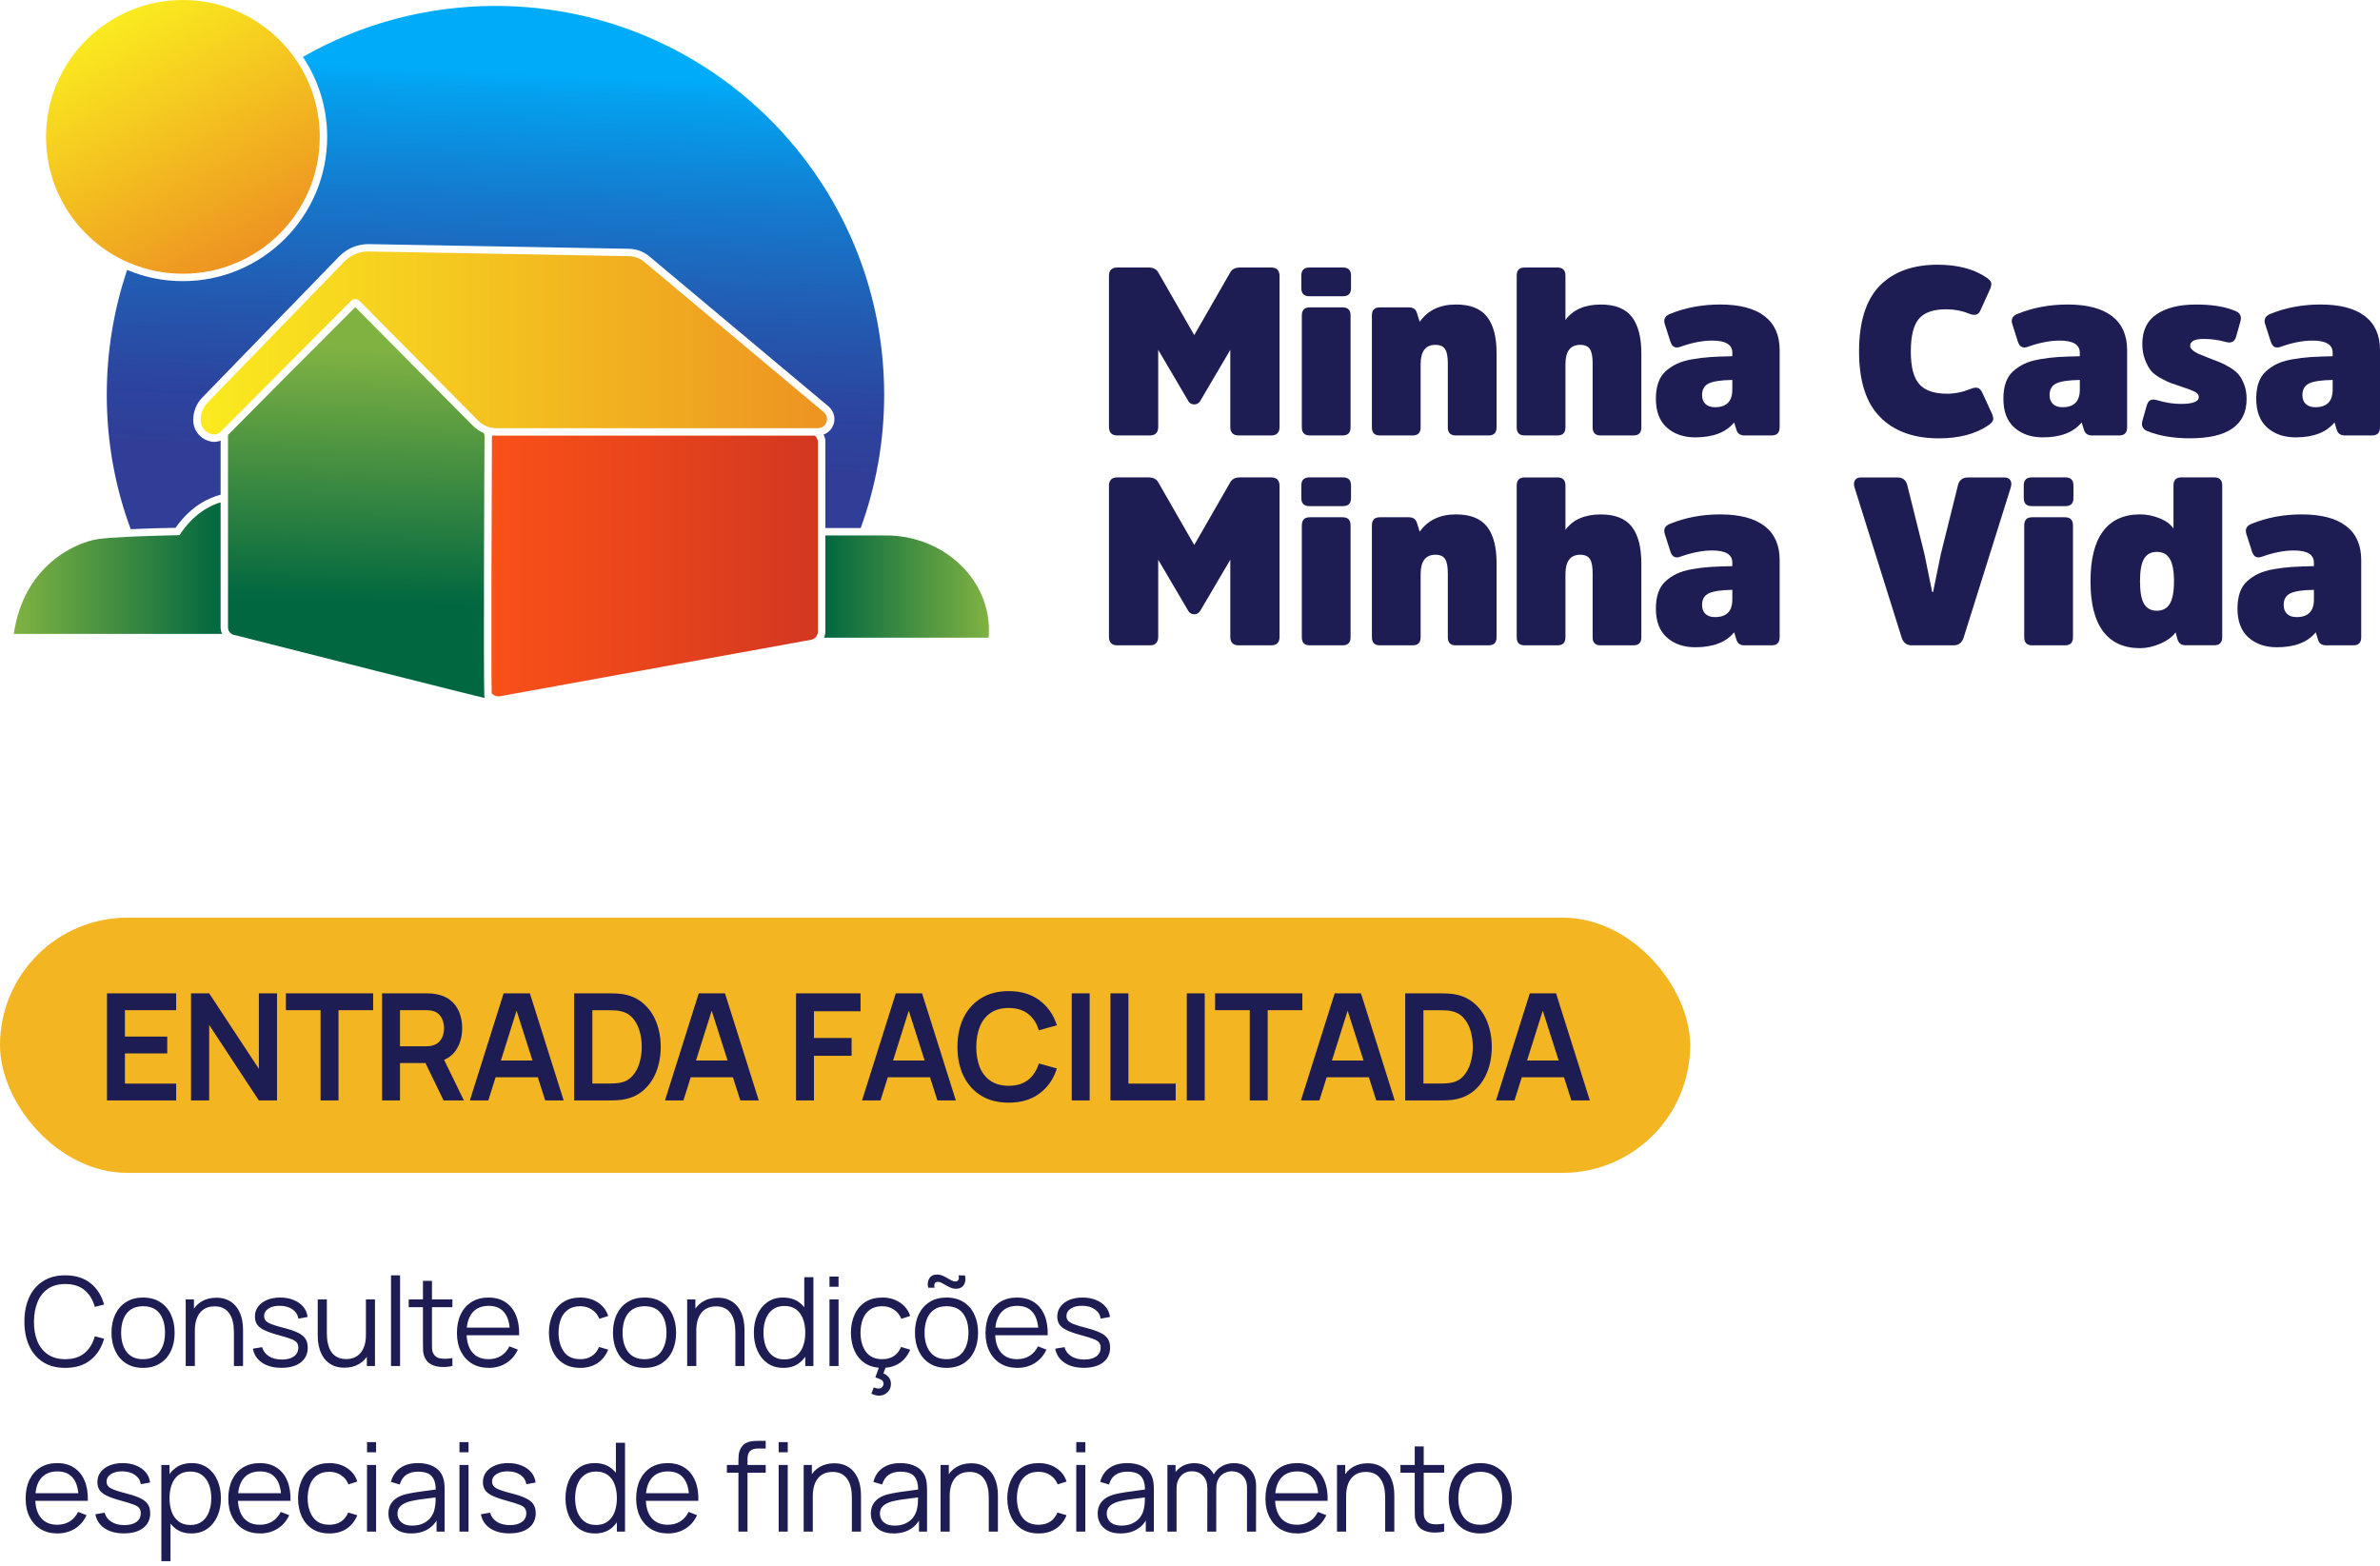
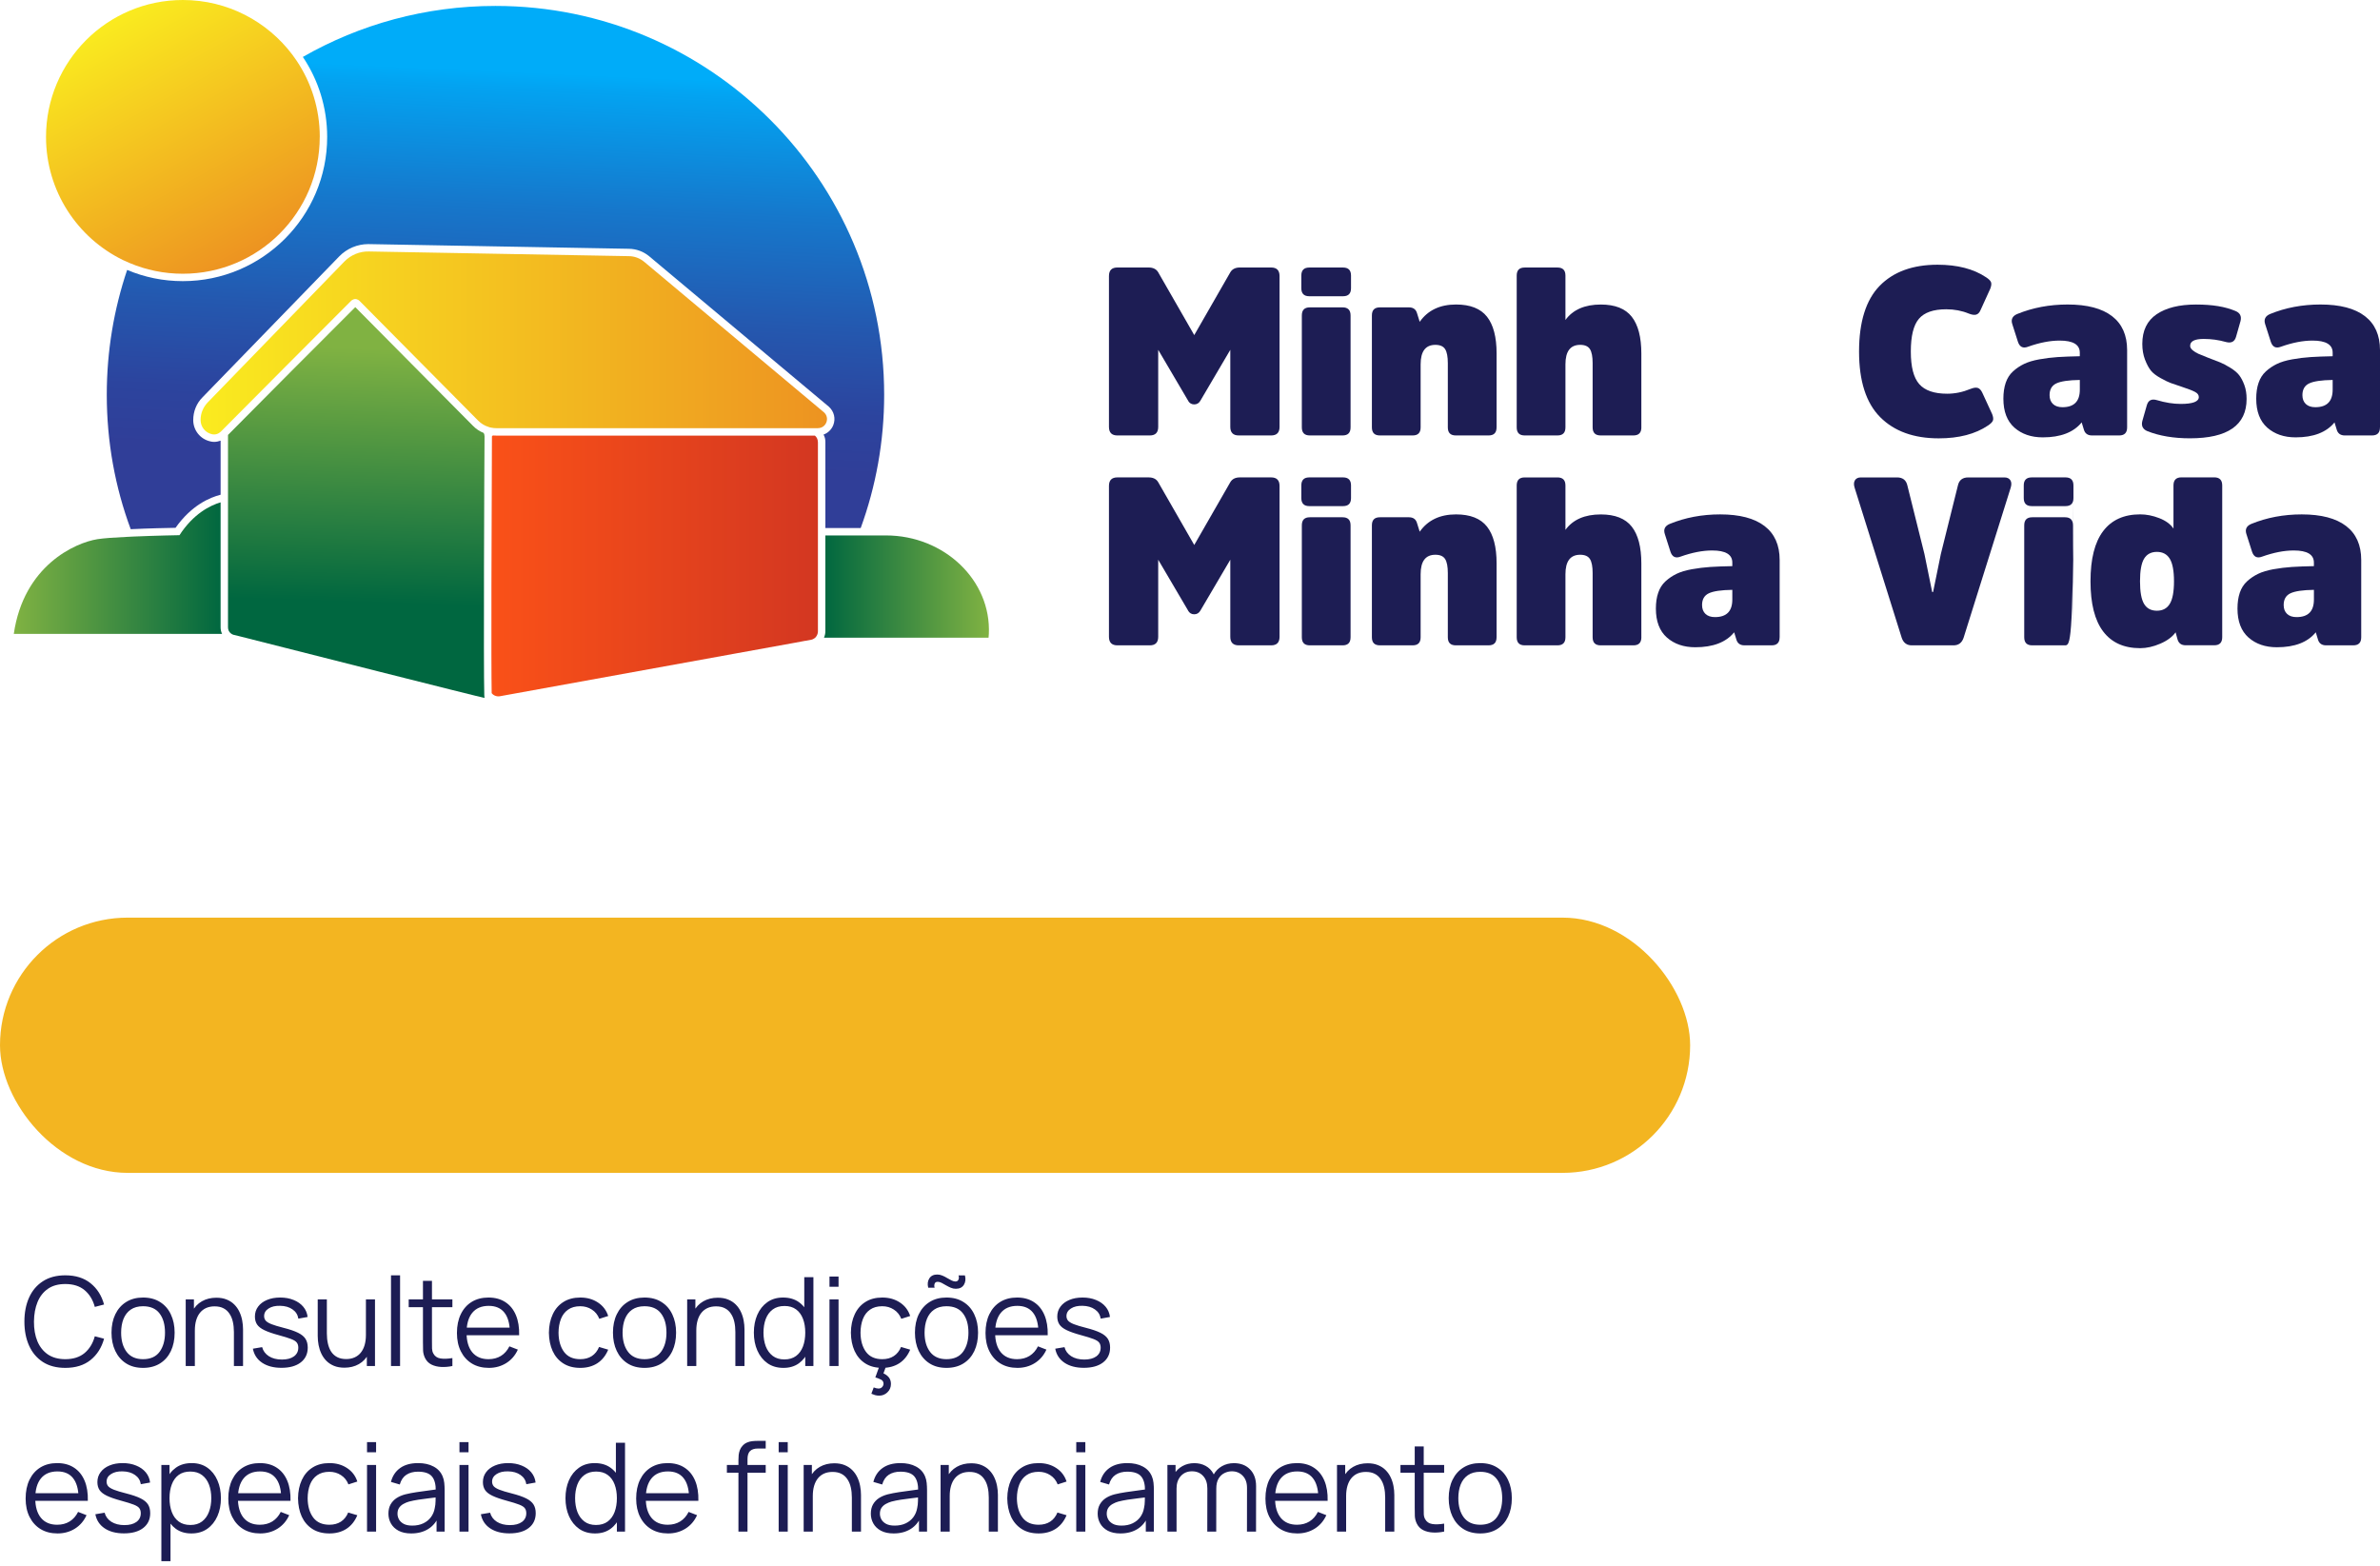
<svg xmlns="http://www.w3.org/2000/svg" width="345" height="227" viewBox="0 0 345 227" fill="none">
  <path d="M143.336 91.942C143.318 92.265 143.299 92.441 143.299 92.441H119.443C119.568 92.154 119.642 91.849 119.642 91.526V77.618H128.43C136.858 77.618 143.715 84.114 143.341 91.937L143.336 91.942Z" fill="url(#paint0_linear_24_247)" />
  <path d="M71.818 0.859C61.653 0.859 52.129 3.544 43.9 8.252C46.136 11.579 47.426 15.572 47.426 19.85C47.426 31.374 38.046 40.754 26.503 40.754C23.639 40.754 20.917 40.181 18.431 39.128C16.518 44.802 15.478 50.887 15.478 57.222C15.478 64.079 16.694 70.645 18.948 76.712C21.545 76.587 24.281 76.532 25.445 76.513C27.756 73.237 30.422 72.11 31.979 71.717V63.876C31.692 63.982 31.369 64.056 31.05 64.056C30.851 64.056 30.676 64.037 30.495 63.987C29.026 63.663 28.01 62.374 28.01 60.891C28.01 59.657 28.476 58.474 29.354 57.596L49.168 37.173C50.276 36.027 51.815 35.385 53.391 35.385L91.174 36.064C92.246 36.083 93.267 36.457 94.09 37.136L120.15 58.955C120.922 59.653 121.153 60.692 120.792 61.621C120.543 62.263 120.021 62.767 119.378 62.998C119.559 63.321 119.646 63.677 119.646 64.07V76.546H124.766C126.965 70.516 128.167 64.001 128.167 57.217C128.158 26.093 102.943 0.859 71.818 0.859Z" fill="url(#paint1_linear_24_247)" />
  <path d="M32.191 91.886H2C3.432 82.007 10.876 78.676 14.134 78.158C15.063 78.015 16.587 77.909 18.232 77.835C18.607 77.816 18.967 77.798 19.341 77.779C22.636 77.636 26.018 77.581 26.018 77.581C28.005 74.503 30.44 73.269 31.979 72.821V90.953C31.979 91.276 32.048 91.595 32.191 91.882V91.886Z" fill="url(#paint2_linear_24_247)" />
  <path d="M70.205 100.799C70.224 101.03 70.224 101.174 70.242 101.174C69.993 101.174 41.479 93.961 34.553 92.191C34.285 92.136 34.067 92.085 33.873 92.029C33.73 91.992 33.587 91.923 33.48 91.831C33.212 91.632 33.051 91.313 33.051 90.953V63.049C36.29 59.773 48.336 47.657 51.501 44.524L68.556 61.722C68.986 62.171 69.522 62.526 70.113 62.762C70.15 62.831 70.182 62.905 70.201 62.975C70.219 63.062 70.238 63.173 70.238 63.261C70.201 67.323 70.076 97.089 70.201 100.79L70.205 100.799Z" fill="url(#paint3_linear_24_247)" />
  <path d="M118.565 64.075V91.531C118.565 91.886 118.403 92.21 118.172 92.445C117.992 92.589 117.78 92.713 117.544 92.75L116.772 92.894H116.717L115.178 93.18L72.456 100.929C71.989 101.003 71.541 100.823 71.273 100.481C71.185 96.632 71.254 74.961 71.31 63.271V63.252C71.347 63.215 71.379 63.164 71.434 63.127C71.596 63.127 71.776 63.146 71.933 63.146H118.126C118.394 63.358 118.556 63.7 118.556 64.075H118.565Z" fill="url(#paint4_linear_24_247)" />
  <path d="M118.565 62.069H71.943C71.712 62.069 71.458 62.051 71.227 61.995C71.083 61.977 70.94 61.94 70.815 61.889C70.242 61.709 69.743 61.404 69.314 60.974L52.097 43.596C52.042 43.541 51.972 43.49 51.898 43.453H51.88C51.63 43.31 51.362 43.31 51.127 43.453H51.108C51.034 43.49 50.983 43.527 50.928 43.578C47.994 46.493 34.857 59.704 32.011 62.569L31.993 62.587C31.651 62.91 31.189 63.054 30.722 62.943C29.756 62.73 29.077 61.871 29.077 60.886C29.077 59.902 29.451 59.024 30.117 58.327L49.93 37.903C50.859 36.956 52.148 36.42 53.474 36.453L91.146 37.132C91.969 37.132 92.759 37.437 93.383 37.954L119.443 59.773C120.339 60.577 119.766 62.065 118.565 62.065V62.069Z" fill="url(#paint5_linear_24_247)" />
  <path d="M46.349 19.85C46.349 30.806 37.473 39.682 26.499 39.682C23.759 39.682 21.148 39.128 18.787 38.125C18.445 37.982 18.145 37.839 17.821 37.695C11.218 34.475 6.671 27.692 6.671 19.85C6.671 8.895 15.548 0 26.503 0C33 0 38.743 3.114 42.38 7.929C42.578 8.216 42.791 8.502 42.99 8.788C45.12 11.958 46.354 15.752 46.354 19.85H46.349Z" fill="url(#paint6_linear_24_247)" />
  <path d="M172.239 58.105L167.891 50.712V61.885C167.891 62.712 167.484 63.123 166.666 63.123H161.976C161.163 63.123 160.752 62.712 160.752 61.885V40.015C160.752 39.188 161.158 38.777 161.976 38.777H166.495C167.151 38.777 167.618 39.008 167.886 39.465L173.116 48.577L178.347 39.465C178.62 39.008 179.082 38.777 179.738 38.777H184.257C185.07 38.777 185.481 39.188 185.481 40.015V61.885C185.481 62.712 185.075 63.123 184.257 63.123H179.567C178.754 63.123 178.342 62.712 178.342 61.885V50.712L173.994 58.105C173.791 58.447 173.495 58.623 173.112 58.623C172.728 58.623 172.433 58.452 172.229 58.105H172.239Z" fill="#1D1D54" />
  <path d="M195.841 41.775C195.841 42.556 195.457 42.944 194.686 42.944H189.792C189.021 42.944 188.637 42.556 188.637 41.775V39.95C188.637 39.169 189.021 38.781 189.792 38.781H194.686C195.457 38.781 195.841 39.169 195.841 39.95V41.775ZM195.776 61.953C195.776 62.734 195.393 63.122 194.621 63.122H189.866C189.095 63.122 188.711 62.734 188.711 61.953V45.726C188.711 44.945 189.095 44.557 189.866 44.557H194.621C195.393 44.557 195.776 44.945 195.776 45.726V61.953Z" fill="#1D1D54" />
  <path d="M216.939 61.954C216.939 62.735 216.555 63.123 215.784 63.123H211.029C210.257 63.123 209.874 62.735 209.874 61.954V52.639C209.874 51.7 209.744 51.021 209.481 50.61C209.218 50.199 208.751 49.991 208.072 49.991C206.644 49.991 205.932 50.929 205.932 52.809V61.954C205.932 62.735 205.549 63.123 204.777 63.123H200.023C199.251 63.123 198.867 62.735 198.867 61.954V45.726C198.867 44.945 199.251 44.557 200.023 44.557H204.237C204.87 44.557 205.267 44.853 205.424 45.449L205.798 46.65C206.977 44.977 208.732 44.141 211.066 44.141C213.127 44.141 214.624 44.733 215.553 45.911C216.481 47.094 216.943 48.863 216.943 51.225V61.954H216.939Z" fill="#1D1D54" />
  <path d="M237.93 61.953C237.93 62.734 237.547 63.122 236.775 63.122H232.02C231.249 63.122 230.865 62.734 230.865 61.953V52.638C230.865 51.7 230.736 51.021 230.473 50.61C230.209 50.198 229.743 49.99 229.063 49.99C227.636 49.99 226.924 50.928 226.924 52.809V61.953C226.924 62.734 226.54 63.122 225.769 63.122H221.014C220.242 63.122 219.859 62.734 219.859 61.953V39.95C219.859 39.169 220.242 38.781 221.014 38.781H225.769C226.54 38.781 226.924 39.169 226.924 39.95V46.382C228.01 44.894 229.719 44.145 232.053 44.145C234.114 44.145 235.611 44.737 236.535 45.915C237.464 47.098 237.926 48.877 237.926 51.261V61.953H237.93Z" fill="#1D1D54" />
-   <path d="M257.97 61.954C257.97 62.735 257.587 63.123 256.815 63.123H252.873C252.24 63.123 251.843 62.827 251.686 62.231L251.381 61.233C250.203 62.679 248.322 63.4 245.744 63.4C244.067 63.4 242.699 62.929 241.631 61.991C240.569 61.048 240.033 59.653 240.033 57.795C240.033 56.922 240.144 56.155 240.375 55.489C240.601 54.824 240.952 54.274 241.428 53.84C241.904 53.406 242.435 53.045 243.027 52.759C243.618 52.472 244.358 52.25 245.254 52.089C246.15 51.927 247.038 51.821 247.92 51.761C248.803 51.705 249.87 51.663 251.113 51.64V51.123C251.113 49.954 250.138 49.372 248.193 49.372C246.811 49.372 245.282 49.667 243.604 50.264C242.879 50.541 242.394 50.3 242.144 49.543L241.331 46.997C241.105 46.308 241.34 45.814 242.043 45.518C244.284 44.603 246.719 44.141 249.348 44.141C252.18 44.141 254.324 44.705 255.784 45.828C257.245 46.95 257.975 48.591 257.975 50.744V61.954H257.97ZM251.108 55.078C249.5 55.101 248.368 55.268 247.712 55.577C247.056 55.887 246.728 56.455 246.728 57.278C246.728 57.828 246.894 58.257 247.222 58.567C247.551 58.876 248.008 59.029 248.599 59.029C250.277 59.029 251.113 58.183 251.113 56.483V55.074L251.108 55.078Z" fill="#1D1D54" />
  <path d="M285.62 56.386C286.073 56.201 286.429 56.15 286.692 56.233C286.951 56.312 287.173 56.547 287.353 56.936L288.781 60.032C288.938 60.443 288.975 60.762 288.882 60.979C288.794 61.196 288.554 61.431 288.171 61.686C286.336 62.924 283.957 63.543 281.036 63.543C277.414 63.543 274.581 62.517 272.544 60.466C270.506 58.414 269.485 55.245 269.485 50.956C269.485 46.669 270.483 43.471 272.474 41.433C274.466 39.396 277.266 38.374 280.865 38.374C283.739 38.374 286.087 38.98 287.898 40.195C288.282 40.445 288.522 40.68 288.61 40.897C288.702 41.115 288.665 41.429 288.508 41.845L287.117 44.904C286.96 45.292 286.743 45.527 286.47 45.606C286.198 45.684 285.837 45.634 285.384 45.453C284.386 45.042 283.3 44.834 282.122 44.834C280.265 44.834 278.948 45.292 278.162 46.211C277.377 47.131 276.989 48.711 276.989 50.956C276.989 53.202 277.395 54.755 278.213 55.684C279.031 56.612 280.376 57.074 282.256 57.074C283.388 57.074 284.511 56.843 285.62 56.386Z" fill="#1D1D54" />
  <path d="M308.344 61.954C308.344 62.735 307.961 63.123 307.189 63.123H303.248C302.615 63.123 302.217 62.827 302.06 62.231L301.755 61.233C300.577 62.679 298.697 63.4 296.118 63.4C294.441 63.4 293.073 62.929 292.006 61.991C290.943 61.048 290.407 59.653 290.407 57.795C290.407 56.922 290.518 56.155 290.744 55.489C290.971 54.824 291.322 54.274 291.798 53.84C292.274 53.406 292.805 53.045 293.397 52.759C293.988 52.472 294.727 52.25 295.624 52.089C296.52 51.927 297.407 51.821 298.29 51.761C299.172 51.705 300.24 51.663 301.483 51.64V51.123C301.483 49.954 300.508 49.372 298.562 49.372C297.181 49.372 295.651 49.667 293.974 50.264C293.249 50.541 292.764 50.3 292.514 49.543L291.701 46.997C291.474 46.308 291.71 45.814 292.412 45.518C294.653 44.603 297.089 44.141 299.718 44.141C302.55 44.141 304.694 44.705 306.154 45.828C307.614 46.95 308.344 48.591 308.344 50.744V61.954ZM301.483 55.078C299.875 55.101 298.743 55.268 298.087 55.577C297.43 55.887 297.102 56.455 297.102 57.278C297.102 57.828 297.269 58.257 297.597 58.567C297.925 58.876 298.382 59.029 298.974 59.029C300.651 59.029 301.487 58.183 301.487 56.483V55.074L301.483 55.078Z" fill="#1D1D54" />
  <path d="M317.447 63.538C315.091 63.538 313.044 63.196 311.297 62.508C310.618 62.231 310.368 61.741 310.548 61.029L311.195 58.761C311.399 58.026 311.884 57.776 312.655 58.003C313.88 58.368 315.035 58.553 316.121 58.553C317.863 58.553 318.736 58.22 318.736 57.555C318.736 57.259 318.556 57.009 318.191 56.815C317.831 56.621 317.193 56.372 316.287 56.076C315.539 55.822 315.003 55.642 314.675 55.526C314.347 55.411 313.861 55.175 313.215 54.819C312.568 54.463 312.092 54.098 311.787 53.719C311.482 53.341 311.2 52.814 310.937 52.139C310.678 51.465 310.544 50.702 310.544 49.852C310.544 47.925 311.237 46.493 312.618 45.555C314 44.617 315.904 44.145 318.325 44.145C320.746 44.145 322.539 44.455 324.031 45.074C324.711 45.347 324.96 45.841 324.78 46.553L324.133 48.822C323.93 49.533 323.445 49.783 322.673 49.579C321.633 49.284 320.557 49.131 319.448 49.131C318.136 49.131 317.479 49.464 317.479 50.129C317.479 50.36 317.604 50.578 317.854 50.781C318.103 50.989 318.376 51.155 318.667 51.28C318.963 51.404 319.425 51.594 320.058 51.848C320.852 52.144 321.444 52.375 321.841 52.537C322.239 52.698 322.724 52.957 323.301 53.308C323.879 53.664 324.309 54.025 324.591 54.394C324.872 54.759 325.122 55.235 325.339 55.822C325.556 56.409 325.663 57.079 325.663 57.832C325.663 61.635 322.923 63.538 317.442 63.538H317.447Z" fill="#1D1D54" />
  <path d="M344.995 61.954C344.995 62.735 344.612 63.123 343.84 63.123H339.899C339.266 63.123 338.868 62.827 338.711 62.231L338.406 61.233C337.228 62.679 335.347 63.4 332.769 63.4C331.092 63.4 329.724 62.929 328.657 61.991C327.594 61.048 327.058 59.653 327.058 57.795C327.058 56.922 327.169 56.155 327.4 55.489C327.626 54.824 327.978 54.274 328.453 53.84C328.929 53.406 329.461 53.045 330.052 52.759C330.644 52.472 331.383 52.25 332.279 52.089C333.176 51.927 334.063 51.821 334.945 51.761C335.828 51.705 336.895 51.663 338.138 51.64V51.123C338.138 49.954 337.163 49.372 335.218 49.372C333.837 49.372 332.307 49.667 330.63 50.264C329.904 50.541 329.419 50.3 329.17 49.543L328.356 46.997C328.13 46.308 328.366 45.814 329.068 45.518C331.309 44.603 333.744 44.141 336.373 44.141C339.206 44.141 341.35 44.705 342.81 45.828C344.27 46.95 345 48.591 345 50.744V61.954H344.995ZM338.134 55.078C336.526 55.101 335.394 55.268 334.738 55.577C334.081 55.887 333.753 56.455 333.753 57.278C333.753 57.828 333.92 58.257 334.248 58.567C334.576 58.876 335.033 59.029 335.625 59.029C337.302 59.029 338.138 58.183 338.138 56.483V55.074L338.134 55.078Z" fill="#1D1D54" />
  <path d="M172.239 88.532L167.891 81.139V92.311C167.891 93.139 167.484 93.55 166.666 93.55H161.976C161.163 93.55 160.752 93.139 160.752 92.311V70.442C160.752 69.615 161.158 69.204 161.976 69.204H166.495C167.151 69.204 167.618 69.435 167.886 69.892L173.116 79.004L178.347 69.892C178.62 69.435 179.082 69.204 179.738 69.204H184.257C185.07 69.204 185.481 69.615 185.481 70.442V92.311C185.481 93.139 185.075 93.55 184.257 93.55H179.567C178.754 93.55 178.342 93.139 178.342 92.311V81.139L173.994 88.532C173.791 88.874 173.495 89.049 173.112 89.049C172.728 89.049 172.433 88.878 172.229 88.532H172.239Z" fill="#1D1D54" />
  <path d="M195.841 72.198C195.841 72.979 195.457 73.367 194.686 73.367H189.792C189.021 73.367 188.637 72.979 188.637 72.198V70.373C188.637 69.592 189.021 69.204 189.792 69.204H194.686C195.457 69.204 195.841 69.592 195.841 70.373V72.198ZM195.776 92.381C195.776 93.162 195.393 93.55 194.621 93.55H189.866C189.095 93.55 188.711 93.162 188.711 92.381V76.153C188.711 75.372 189.095 74.984 189.866 74.984H194.621C195.393 74.984 195.776 75.372 195.776 76.153V92.381Z" fill="#1D1D54" />
  <path d="M216.939 92.38C216.939 93.161 216.555 93.549 215.784 93.549H211.029C210.257 93.549 209.874 93.161 209.874 92.38V83.065C209.874 82.127 209.744 81.448 209.481 81.037C209.218 80.626 208.751 80.418 208.072 80.418C206.644 80.418 205.932 81.356 205.932 83.236V92.38C205.932 93.161 205.549 93.549 204.777 93.549H200.023C199.251 93.549 198.867 93.161 198.867 92.38V76.153C198.867 75.372 199.251 74.984 200.023 74.984H204.237C204.87 74.984 205.267 75.279 205.424 75.876L205.798 77.077C206.977 75.404 208.732 74.568 211.066 74.568C213.127 74.568 214.624 75.159 215.553 76.338C216.481 77.52 216.943 79.29 216.943 81.651V92.38H216.939Z" fill="#1D1D54" />
  <path d="M237.93 92.381C237.93 93.161 237.547 93.55 236.775 93.55H232.02C231.249 93.55 230.865 93.161 230.865 92.381V83.065C230.865 82.127 230.736 81.448 230.473 81.037C230.209 80.626 229.743 80.418 229.063 80.418C227.636 80.418 226.924 81.356 226.924 83.236V92.381C226.924 93.161 226.54 93.55 225.769 93.55H221.014C220.242 93.55 219.859 93.161 219.859 92.381V70.377C219.859 69.596 220.242 69.208 221.014 69.208H225.769C226.54 69.208 226.924 69.596 226.924 70.377V76.809C228.01 75.321 229.719 74.573 232.053 74.573C234.114 74.573 235.611 75.164 236.535 76.342C237.464 77.525 237.926 79.304 237.926 81.688V92.381H237.93Z" fill="#1D1D54" />
  <path d="M257.97 92.38C257.97 93.161 257.587 93.549 256.815 93.549H252.873C252.24 93.549 251.843 93.254 251.686 92.658L251.381 91.66C250.203 93.106 248.322 93.827 245.744 93.827C244.067 93.827 242.699 93.355 241.631 92.417C240.569 91.475 240.033 90.079 240.033 88.222C240.033 87.349 240.144 86.582 240.375 85.916C240.601 85.251 240.952 84.701 241.428 84.267C241.904 83.832 242.435 83.472 243.027 83.185C243.618 82.899 244.358 82.677 245.254 82.515C246.15 82.354 247.038 82.247 247.92 82.187C248.803 82.132 249.87 82.09 251.113 82.067V81.55C251.113 80.381 250.138 79.798 248.193 79.798C246.811 79.798 245.282 80.094 243.604 80.69C242.879 80.968 242.394 80.727 242.144 79.969L241.331 77.423C241.105 76.735 241.34 76.24 242.043 75.945C244.284 75.03 246.719 74.568 249.348 74.568C252.18 74.568 254.324 75.132 255.784 76.254C257.245 77.377 257.975 79.018 257.975 81.171V92.38H257.97ZM251.108 85.505C249.5 85.528 248.368 85.694 247.712 86.004C247.056 86.314 246.728 86.882 246.728 87.704C246.728 88.254 246.894 88.684 247.222 88.993C247.551 89.303 248.008 89.456 248.599 89.456C250.277 89.456 251.113 88.61 251.113 86.91V85.5L251.108 85.505Z" fill="#1D1D54" />
  <path d="M277.127 93.55C276.402 93.55 275.917 93.185 275.667 92.45L268.838 70.687C268.704 70.252 268.718 69.897 268.889 69.619C269.06 69.342 269.346 69.208 269.757 69.208H274.988C275.801 69.208 276.3 69.587 276.48 70.34L278.962 80.311L280.084 85.815H280.218L281.341 80.311L283.823 70.34C284.003 69.582 284.502 69.208 285.32 69.208H290.55C290.957 69.208 291.248 69.347 291.419 69.619C291.59 69.892 291.604 70.248 291.47 70.687L284.64 92.45C284.391 93.185 283.906 93.55 283.18 93.55H277.132H277.127Z" fill="#1D1D54" />
-   <path d="M300.563 72.198C300.563 72.979 300.18 73.367 299.408 73.367H294.515C293.743 73.367 293.36 72.979 293.36 72.198V70.373C293.36 69.592 293.743 69.204 294.515 69.204H299.408C300.18 69.204 300.563 69.592 300.563 70.373V72.198ZM300.494 92.381C300.494 93.162 300.11 93.55 299.339 93.55H294.584C293.812 93.55 293.429 93.162 293.429 92.381V76.153C293.429 75.372 293.812 74.984 294.584 74.984H299.339C300.11 74.984 300.494 75.372 300.494 76.153V92.381Z" fill="#1D1D54" />
+   <path d="M300.563 72.198C300.563 72.979 300.18 73.367 299.408 73.367H294.515C293.743 73.367 293.36 72.979 293.36 72.198V70.373C293.36 69.592 293.743 69.204 294.515 69.204H299.408C300.18 69.204 300.563 69.592 300.563 70.373V72.198ZC300.494 93.162 300.11 93.55 299.339 93.55H294.584C293.812 93.55 293.429 93.162 293.429 92.381V76.153C293.429 75.372 293.812 74.984 294.584 74.984H299.339C300.11 74.984 300.494 75.372 300.494 76.153V92.381Z" fill="#1D1D54" />
  <path d="M315.372 91.66C314.896 92.325 314.157 92.875 313.145 93.309C312.138 93.744 311.168 93.961 310.239 93.961C307.882 93.961 306.094 93.152 304.87 91.535C303.645 89.918 303.035 87.496 303.035 84.262C303.035 81.028 303.645 78.606 304.87 76.989C306.094 75.372 307.882 74.563 310.239 74.563C311.145 74.563 312.069 74.748 313.007 75.113C313.945 75.478 314.633 75.982 315.063 76.624V70.368C315.063 69.587 315.446 69.199 316.218 69.199H320.973C321.744 69.199 322.128 69.587 322.128 70.368V92.371C322.128 93.152 321.744 93.54 320.973 93.54H316.828C316.195 93.54 315.798 93.245 315.64 92.648L315.368 91.65L315.372 91.66ZM314.527 81C314.12 80.335 313.496 80.002 312.66 80.002C311.824 80.002 311.205 80.33 310.807 80.981C310.41 81.633 310.211 82.728 310.211 84.267C310.211 85.805 310.41 86.896 310.807 87.552C311.205 88.204 311.819 88.531 312.66 88.531C313.501 88.531 314.12 88.199 314.527 87.534C314.933 86.868 315.137 85.778 315.137 84.267C315.137 82.756 314.933 81.665 314.527 81Z" fill="#1D1D54" />
  <path d="M342.278 92.38C342.278 93.161 341.895 93.549 341.123 93.549H337.182C336.549 93.549 336.151 93.254 335.994 92.658L335.689 91.66C334.511 93.106 332.631 93.827 330.052 93.827C328.375 93.827 327.007 93.355 325.94 92.417C324.877 91.475 324.341 90.079 324.341 88.222C324.341 87.349 324.452 86.582 324.678 85.916C324.905 85.251 325.256 84.701 325.732 84.267C326.208 83.832 326.739 83.472 327.331 83.185C327.922 82.899 328.661 82.677 329.558 82.515C330.454 82.354 331.341 82.247 332.224 82.187C333.106 82.132 334.174 82.09 335.417 82.067V81.55C335.417 80.381 334.442 79.798 332.497 79.798C331.115 79.798 329.586 80.094 327.908 80.69C327.183 80.968 326.698 80.727 326.448 79.969L325.635 77.423C325.408 76.735 325.644 76.24 326.346 75.945C328.587 75.03 331.023 74.568 333.652 74.568C336.484 74.568 338.628 75.132 340.088 76.254C341.548 77.377 342.278 79.018 342.278 81.171V92.38ZM335.417 85.505C333.809 85.528 332.677 85.694 332.021 86.004C331.364 86.314 331.036 86.882 331.036 87.704C331.036 88.254 331.203 88.684 331.531 88.993C331.859 89.303 332.316 89.456 332.908 89.456C334.585 89.456 335.421 88.61 335.421 86.91V85.5L335.417 85.505Z" fill="#1D1D54" />
  <path d="M9.467 198.29C8.185 198.29 7.103 198.007 6.22 197.44C5.338 196.868 4.67 196.077 4.217 195.07C3.763 194.062 3.537 192.899 3.537 191.581C3.537 190.263 3.763 189.1 4.217 188.093C4.67 187.085 5.338 186.298 6.22 185.731C7.103 185.159 8.185 184.872 9.467 184.872C10.964 184.872 12.187 185.257 13.135 186.026C14.083 186.79 14.733 187.815 15.085 189.103L13.743 189.452C13.469 188.432 12.977 187.624 12.267 187.028C11.557 186.432 10.624 186.134 9.467 186.134C8.459 186.134 7.622 186.363 6.954 186.822C6.286 187.282 5.782 187.923 5.442 188.746C5.108 189.562 4.935 190.508 4.923 191.581C4.917 192.654 5.081 193.6 5.415 194.417C5.755 195.234 6.262 195.875 6.936 196.34C7.616 196.799 8.459 197.029 9.467 197.029C10.624 197.029 11.557 196.73 12.267 196.134C12.977 195.532 13.469 194.724 13.743 193.71L15.085 194.059C14.733 195.347 14.083 196.376 13.135 197.145C12.187 197.908 10.964 198.29 9.467 198.29ZM20.735 198.29C19.775 198.29 18.955 198.072 18.275 197.637C17.595 197.202 17.073 196.599 16.709 195.83C16.346 195.061 16.164 194.178 16.164 193.182C16.164 192.168 16.349 191.28 16.718 190.517C17.088 189.753 17.613 189.16 18.293 188.737C18.979 188.307 19.793 188.093 20.735 188.093C21.701 188.093 22.524 188.31 23.204 188.746C23.889 189.175 24.411 189.774 24.769 190.543C25.133 191.307 25.315 192.186 25.315 193.182C25.315 194.196 25.133 195.088 24.769 195.857C24.405 196.62 23.88 197.216 23.195 197.646C22.509 198.075 21.689 198.29 20.735 198.29ZM20.735 197.029C21.808 197.029 22.607 196.674 23.132 195.964C23.657 195.249 23.919 194.321 23.919 193.182C23.919 192.013 23.654 191.083 23.123 190.391C22.598 189.7 21.802 189.354 20.735 189.354C20.013 189.354 19.417 189.518 18.946 189.846C18.481 190.168 18.132 190.618 17.899 191.196C17.673 191.769 17.559 192.431 17.559 193.182C17.559 194.345 17.828 195.278 18.364 195.982C18.901 196.68 19.691 197.029 20.735 197.029ZM33.907 198.021V193.093C33.907 192.556 33.856 192.064 33.755 191.617C33.654 191.164 33.49 190.77 33.263 190.436C33.042 190.096 32.753 189.834 32.395 189.649C32.044 189.464 31.614 189.372 31.107 189.372C30.642 189.372 30.231 189.452 29.873 189.613C29.521 189.774 29.223 190.007 28.978 190.311C28.74 190.609 28.558 190.973 28.433 191.402C28.308 191.832 28.245 192.321 28.245 192.869L27.315 192.663C27.315 191.674 27.488 190.842 27.833 190.168C28.179 189.494 28.656 188.984 29.265 188.638C29.873 188.292 30.571 188.119 31.358 188.119C31.936 188.119 32.44 188.209 32.87 188.388C33.305 188.567 33.672 188.808 33.97 189.112C34.274 189.416 34.518 189.765 34.703 190.159C34.888 190.546 35.022 190.961 35.106 191.402C35.189 191.838 35.231 192.273 35.231 192.708V198.021H33.907ZM26.921 198.021V188.361H28.111V190.74H28.245V198.021H26.921ZM40.799 198.281C39.666 198.281 38.733 198.036 37.999 197.547C37.272 197.058 36.825 196.379 36.658 195.508L37.999 195.284C38.143 195.833 38.468 196.271 38.974 196.599C39.487 196.921 40.119 197.082 40.871 197.082C41.604 197.082 42.183 196.93 42.606 196.626C43.029 196.316 43.241 195.896 43.241 195.365C43.241 195.067 43.173 194.825 43.035 194.64C42.904 194.449 42.633 194.274 42.221 194.113C41.81 193.952 41.196 193.761 40.379 193.54C39.502 193.302 38.816 193.063 38.322 192.824C37.827 192.586 37.475 192.312 37.266 192.001C37.057 191.685 36.953 191.301 36.953 190.848C36.953 190.299 37.108 189.819 37.418 189.407C37.728 188.99 38.157 188.668 38.706 188.441C39.255 188.209 39.893 188.093 40.62 188.093C41.348 188.093 41.998 188.212 42.57 188.45C43.149 188.683 43.614 189.011 43.966 189.434C44.318 189.858 44.526 190.35 44.592 190.91L43.25 191.152C43.161 190.585 42.877 190.138 42.4 189.81C41.929 189.476 41.33 189.303 40.602 189.291C39.917 189.273 39.359 189.404 38.93 189.685C38.5 189.959 38.286 190.326 38.286 190.785C38.286 191.041 38.363 191.262 38.518 191.447C38.673 191.626 38.954 191.796 39.359 191.957C39.771 192.118 40.355 192.294 41.112 192.485C42.001 192.711 42.699 192.95 43.205 193.2C43.712 193.451 44.073 193.746 44.288 194.086C44.502 194.426 44.61 194.846 44.61 195.347C44.61 196.259 44.27 196.978 43.59 197.503C42.916 198.021 41.986 198.281 40.799 198.281ZM49.93 198.263C49.352 198.263 48.845 198.174 48.41 197.995C47.98 197.816 47.613 197.574 47.309 197.27C47.011 196.966 46.77 196.62 46.585 196.232C46.4 195.839 46.266 195.424 46.182 194.989C46.099 194.548 46.057 194.11 46.057 193.674V188.361H47.381V193.29C47.381 193.82 47.431 194.312 47.533 194.766C47.634 195.219 47.795 195.615 48.016 195.955C48.242 196.289 48.532 196.549 48.884 196.733C49.241 196.918 49.674 197.011 50.181 197.011C50.646 197.011 51.054 196.93 51.406 196.769C51.764 196.608 52.062 196.379 52.301 196.08C52.545 195.776 52.73 195.41 52.855 194.98C52.98 194.545 53.043 194.056 53.043 193.513L53.973 193.719C53.973 194.709 53.8 195.541 53.455 196.215C53.109 196.888 52.632 197.398 52.023 197.744C51.415 198.09 50.717 198.263 49.93 198.263ZM53.177 198.021V195.642H53.043V188.361H54.358V198.021H53.177ZM56.679 198.021V184.872H57.994V198.021H56.679ZM65.578 198.021C65.035 198.135 64.498 198.18 63.968 198.156C63.443 198.132 62.972 198.019 62.554 197.816C62.143 197.613 61.83 197.297 61.615 196.868C61.442 196.51 61.347 196.149 61.329 195.785C61.317 195.416 61.311 194.995 61.311 194.524V185.677H62.617V194.47C62.617 194.876 62.62 195.216 62.626 195.49C62.638 195.758 62.7 195.997 62.814 196.206C63.028 196.605 63.368 196.844 63.833 196.921C64.304 196.999 64.886 196.981 65.578 196.868V198.021ZM59.245 189.488V188.361H65.578V189.488H59.245ZM70.862 198.29C69.919 198.29 69.102 198.081 68.411 197.664C67.725 197.246 67.191 196.659 66.809 195.902C66.428 195.144 66.237 194.256 66.237 193.236C66.237 192.18 66.425 191.268 66.801 190.499C67.176 189.729 67.704 189.136 68.384 188.719C69.07 188.301 69.878 188.093 70.808 188.093C71.762 188.093 72.576 188.313 73.25 188.754C73.924 189.19 74.434 189.816 74.779 190.633C75.125 191.45 75.283 192.425 75.254 193.558H73.912V193.093C73.888 191.84 73.617 190.895 73.098 190.257C72.585 189.619 71.834 189.3 70.844 189.3C69.806 189.3 69.01 189.637 68.455 190.311C67.907 190.985 67.632 191.945 67.632 193.191C67.632 194.408 67.907 195.353 68.455 196.027C69.01 196.695 69.794 197.029 70.808 197.029C71.5 197.029 72.102 196.871 72.615 196.555C73.134 196.232 73.542 195.77 73.84 195.168L75.066 195.642C74.684 196.483 74.121 197.136 73.375 197.601C72.636 198.06 71.798 198.29 70.862 198.29ZM67.167 193.558V192.458H74.547V193.558H67.167ZM84.112 198.29C83.14 198.29 82.317 198.072 81.643 197.637C80.969 197.202 80.456 196.602 80.105 195.839C79.759 195.07 79.58 194.187 79.568 193.191C79.58 192.177 79.765 191.289 80.123 190.526C80.48 189.756 80.996 189.16 81.67 188.737C82.344 188.307 83.161 188.093 84.121 188.093C85.099 188.093 85.949 188.331 86.67 188.808C87.398 189.285 87.896 189.938 88.164 190.767L86.876 191.179C86.649 190.6 86.289 190.153 85.794 189.837C85.305 189.515 84.744 189.354 84.112 189.354C83.402 189.354 82.815 189.518 82.35 189.846C81.885 190.168 81.539 190.618 81.312 191.196C81.086 191.775 80.969 192.44 80.963 193.191C80.975 194.348 81.244 195.278 81.768 195.982C82.293 196.68 83.074 197.029 84.112 197.029C84.768 197.029 85.326 196.88 85.785 196.581C86.25 196.277 86.602 195.836 86.84 195.257L88.164 195.651C87.806 196.51 87.281 197.166 86.59 197.619C85.898 198.066 85.072 198.29 84.112 198.29ZM93.425 198.29C92.465 198.29 91.645 198.072 90.965 197.637C90.285 197.202 89.763 196.599 89.4 195.83C89.036 195.061 88.854 194.178 88.854 193.182C88.854 192.168 89.039 191.28 89.409 190.517C89.778 189.753 90.303 189.16 90.983 188.737C91.669 188.307 92.483 188.093 93.425 188.093C94.391 188.093 95.214 188.31 95.894 188.746C96.579 189.175 97.101 189.774 97.459 190.543C97.823 191.307 98.005 192.186 98.005 193.182C98.005 194.196 97.823 195.088 97.459 195.857C97.095 196.62 96.57 197.216 95.885 197.646C95.199 198.075 94.379 198.29 93.425 198.29ZM93.425 197.029C94.498 197.029 95.297 196.674 95.822 195.964C96.347 195.249 96.609 194.321 96.609 193.182C96.609 192.013 96.344 191.083 95.813 190.391C95.288 189.7 94.492 189.354 93.425 189.354C92.703 189.354 92.107 189.518 91.636 189.846C91.171 190.168 90.822 190.618 90.589 191.196C90.363 191.769 90.249 192.431 90.249 193.182C90.249 194.345 90.518 195.278 91.054 195.982C91.591 196.68 92.381 197.029 93.425 197.029ZM106.597 198.021V193.093C106.597 192.556 106.547 192.064 106.445 191.617C106.344 191.164 106.18 190.77 105.953 190.436C105.733 190.096 105.443 189.834 105.085 189.649C104.734 189.464 104.304 189.372 103.797 189.372C103.332 189.372 102.921 189.452 102.563 189.613C102.211 189.774 101.913 190.007 101.668 190.311C101.43 190.609 101.248 190.973 101.123 191.402C100.998 191.832 100.935 192.321 100.935 192.869L100.005 192.663C100.005 191.674 100.178 190.842 100.524 190.168C100.869 189.494 101.346 188.984 101.955 188.638C102.563 188.292 103.261 188.119 104.048 188.119C104.626 188.119 105.13 188.209 105.56 188.388C105.995 188.567 106.362 188.808 106.66 189.112C106.964 189.416 107.208 189.765 107.393 190.159C107.578 190.546 107.712 190.961 107.796 191.402C107.879 191.838 107.921 192.273 107.921 192.708V198.021H106.597ZM99.611 198.021V188.361H100.801V190.74H100.935V198.021H99.611ZM113.563 198.29C112.662 198.29 111.893 198.066 111.255 197.619C110.617 197.166 110.128 196.555 109.788 195.785C109.448 195.016 109.278 194.148 109.278 193.182C109.278 192.222 109.445 191.357 109.779 190.588C110.119 189.819 110.605 189.211 111.237 188.763C111.869 188.316 112.626 188.093 113.509 188.093C114.415 188.093 115.179 188.313 115.799 188.754C116.419 189.196 116.887 189.801 117.203 190.57C117.525 191.334 117.686 192.204 117.686 193.182C117.686 194.142 117.528 195.01 117.212 195.785C116.896 196.555 116.431 197.166 115.817 197.619C115.202 198.066 114.451 198.29 113.563 198.29ZM113.697 197.064C114.383 197.064 114.949 196.897 115.396 196.563C115.844 196.23 116.177 195.77 116.398 195.186C116.619 194.596 116.729 193.928 116.729 193.182C116.729 192.425 116.619 191.757 116.398 191.179C116.177 190.594 115.844 190.138 115.396 189.81C114.955 189.482 114.397 189.318 113.724 189.318C113.032 189.318 112.459 189.488 112.006 189.828C111.553 190.168 111.216 190.63 110.995 191.214C110.781 191.799 110.673 192.455 110.673 193.182C110.673 193.916 110.784 194.578 111.004 195.168C111.231 195.752 111.568 196.215 112.015 196.555C112.462 196.894 113.023 197.064 113.697 197.064ZM116.729 198.021V190.749H116.586V185.141H117.91V198.021H116.729ZM120.24 186.527V185.051H121.555V186.527H120.24ZM120.24 198.021V188.361H121.555V198.021H120.24ZM127.448 202.315C127.234 202.315 127.031 202.288 126.84 202.235C126.655 202.181 126.479 202.115 126.312 202.038L126.652 201.125C126.926 201.233 127.156 201.286 127.341 201.286C127.574 201.286 127.752 201.212 127.878 201.063C128.009 200.92 128.074 200.762 128.074 200.589C128.074 200.314 127.952 200.115 127.708 199.989C127.463 199.87 127.189 199.766 126.885 199.676L127.547 197.834H128.522L128.065 199.086C128.388 199.229 128.647 199.423 128.844 199.667C129.046 199.918 129.148 200.237 129.148 200.624C129.148 201.108 128.978 201.51 128.638 201.832C128.304 202.154 127.907 202.315 127.448 202.315ZM127.887 198.29C126.915 198.29 126.092 198.072 125.418 197.637C124.744 197.202 124.231 196.602 123.879 195.839C123.533 195.07 123.354 194.187 123.343 193.191C123.354 192.177 123.539 191.289 123.897 190.526C124.255 189.756 124.771 189.16 125.445 188.737C126.118 188.307 126.935 188.093 127.896 188.093C128.874 188.093 129.723 188.331 130.445 188.808C131.172 189.285 131.67 189.938 131.939 190.767L130.651 191.179C130.424 190.6 130.063 190.153 129.568 189.837C129.079 189.515 128.519 189.354 127.887 189.354C127.177 189.354 126.59 189.518 126.124 189.846C125.659 190.168 125.313 190.618 125.087 191.196C124.86 191.775 124.744 192.44 124.738 193.191C124.75 194.348 125.018 195.278 125.543 195.982C126.068 196.68 126.849 197.029 127.887 197.029C128.543 197.029 129.1 196.88 129.559 196.581C130.024 196.277 130.376 195.836 130.615 195.257L131.939 195.651C131.581 196.51 131.056 197.166 130.364 197.619C129.673 198.066 128.847 198.29 127.887 198.29ZM138.559 186.822C138.303 186.822 138.055 186.772 137.817 186.67C137.584 186.569 137.355 186.453 137.128 186.321C136.907 186.184 136.696 186.065 136.493 185.964C136.29 185.862 136.102 185.812 135.929 185.812C135.697 185.812 135.548 185.904 135.482 186.089C135.416 186.268 135.416 186.462 135.482 186.67H134.552C134.421 186.14 134.474 185.689 134.713 185.32C134.951 184.944 135.333 184.756 135.858 184.756C136.114 184.756 136.362 184.807 136.6 184.908C136.845 185.009 137.077 185.129 137.298 185.266C137.524 185.397 137.736 185.513 137.933 185.615C138.136 185.716 138.327 185.767 138.505 185.767C138.714 185.767 138.857 185.677 138.935 185.498C139.018 185.32 139.021 185.114 138.944 184.881H139.874C140.011 185.406 139.96 185.862 139.722 186.25C139.483 186.632 139.096 186.822 138.559 186.822ZM137.199 198.29C136.239 198.29 135.419 198.072 134.74 197.637C134.06 197.202 133.538 196.599 133.174 195.83C132.81 195.061 132.629 194.178 132.629 193.182C132.629 192.168 132.813 191.28 133.183 190.517C133.553 189.753 134.078 189.16 134.757 188.737C135.443 188.307 136.257 188.093 137.199 188.093C138.166 188.093 138.988 188.31 139.668 188.746C140.354 189.175 140.876 189.774 141.234 190.543C141.597 191.307 141.779 192.186 141.779 193.182C141.779 194.196 141.597 195.088 141.234 195.857C140.87 196.62 140.345 197.216 139.659 197.646C138.974 198.075 138.154 198.29 137.199 198.29ZM137.199 197.029C138.273 197.029 139.072 196.674 139.597 195.964C140.122 195.249 140.384 194.321 140.384 193.182C140.384 192.013 140.119 191.083 139.588 190.391C139.063 189.7 138.267 189.354 137.199 189.354C136.478 189.354 135.882 189.518 135.41 189.846C134.945 190.168 134.596 190.618 134.364 191.196C134.137 191.769 134.024 192.431 134.024 193.182C134.024 194.345 134.292 195.278 134.829 195.982C135.366 196.68 136.156 197.029 137.199 197.029ZM147.483 198.29C146.54 198.29 145.723 198.081 145.032 197.664C144.346 197.246 143.812 196.659 143.431 195.902C143.049 195.144 142.858 194.256 142.858 193.236C142.858 192.18 143.046 191.268 143.422 190.499C143.797 189.729 144.325 189.136 145.005 188.719C145.691 188.301 146.499 188.093 147.429 188.093C148.383 188.093 149.197 188.313 149.871 188.754C150.545 189.19 151.055 189.816 151.401 190.633C151.746 191.45 151.904 192.425 151.875 193.558H150.533V193.093C150.509 191.84 150.238 190.895 149.719 190.257C149.206 189.619 148.455 189.3 147.465 189.3C146.427 189.3 145.631 189.637 145.076 190.311C144.528 190.985 144.253 191.945 144.253 193.191C144.253 194.408 144.528 195.353 145.076 196.027C145.631 196.695 146.415 197.029 147.429 197.029C148.121 197.029 148.723 196.871 149.236 196.555C149.755 196.232 150.163 195.77 150.461 195.168L151.687 195.642C151.305 196.483 150.742 197.136 149.996 197.601C149.257 198.06 148.419 198.29 147.483 198.29ZM143.788 193.558V192.458H151.168V193.558H143.788ZM157.107 198.281C155.974 198.281 155.04 198.036 154.307 197.547C153.579 197.058 153.132 196.379 152.965 195.508L154.307 195.284C154.45 195.833 154.775 196.271 155.282 196.599C155.795 196.921 156.427 197.082 157.178 197.082C157.912 197.082 158.49 196.93 158.914 196.626C159.337 196.316 159.549 195.896 159.549 195.365C159.549 195.067 159.48 194.825 159.343 194.64C159.212 194.449 158.94 194.274 158.529 194.113C158.118 193.952 157.503 193.761 156.686 193.54C155.81 193.302 155.124 193.063 154.629 192.824C154.134 192.586 153.782 192.312 153.573 192.001C153.365 191.685 153.26 191.301 153.26 190.848C153.26 190.299 153.415 189.819 153.726 189.407C154.036 188.99 154.465 188.668 155.014 188.441C155.562 188.209 156.2 188.093 156.928 188.093C157.655 188.093 158.305 188.212 158.878 188.45C159.456 188.683 159.921 189.011 160.273 189.434C160.625 189.858 160.834 190.35 160.899 190.91L159.558 191.152C159.468 190.585 159.185 190.138 158.708 189.81C158.237 189.476 157.637 189.303 156.91 189.291C156.224 189.273 155.667 189.404 155.237 189.685C154.808 189.959 154.593 190.326 154.593 190.785C154.593 191.041 154.671 191.262 154.826 191.447C154.981 191.626 155.261 191.796 155.667 191.957C156.078 192.118 156.662 192.294 157.42 192.485C158.308 192.711 159.006 192.95 159.513 193.2C160.02 193.451 160.381 193.746 160.595 194.086C160.81 194.426 160.917 194.846 160.917 195.347C160.917 196.259 160.577 196.978 159.898 197.503C159.224 198.021 158.293 198.281 157.107 198.281ZM8.34 222.29C7.398 222.29 6.581 222.081 5.889 221.664C5.203 221.246 4.67 220.659 4.288 219.902C3.906 219.144 3.716 218.256 3.716 217.236C3.716 216.18 3.903 215.268 4.279 214.499C4.655 213.729 5.183 213.136 5.862 212.719C6.548 212.301 7.356 212.093 8.287 212.093C9.241 212.093 10.055 212.313 10.729 212.754C11.402 213.19 11.912 213.816 12.258 214.633C12.604 215.45 12.762 216.425 12.732 217.558H11.39V217.093C11.367 215.84 11.095 214.895 10.576 214.257C10.064 213.619 9.312 213.3 8.322 213.3C7.285 213.3 6.489 213.637 5.934 214.311C5.385 214.985 5.111 215.945 5.111 217.191C5.111 218.408 5.385 219.353 5.934 220.027C6.489 220.695 7.273 221.029 8.287 221.029C8.978 221.029 9.581 220.871 10.093 220.555C10.612 220.232 11.021 219.77 11.319 219.168L12.544 219.642C12.163 220.483 11.599 221.136 10.854 221.601C10.114 222.06 9.276 222.29 8.34 222.29ZM4.646 217.558V216.458H12.025V217.558H4.646ZM17.964 222.281C16.831 222.281 15.898 222.036 15.165 221.547C14.437 221.058 13.99 220.379 13.823 219.508L15.165 219.284C15.308 219.833 15.633 220.271 16.14 220.599C16.652 220.921 17.285 221.082 18.036 221.082C18.769 221.082 19.348 220.93 19.771 220.626C20.195 220.316 20.406 219.896 20.406 219.365C20.406 219.067 20.338 218.825 20.201 218.64C20.069 218.449 19.798 218.274 19.387 218.113C18.975 217.952 18.361 217.761 17.544 217.54C16.667 217.302 15.982 217.063 15.486 216.824C14.992 216.586 14.64 216.312 14.431 216.001C14.222 215.685 14.118 215.301 14.118 214.848C14.118 214.299 14.273 213.819 14.583 213.407C14.893 212.99 15.322 212.668 15.871 212.441C16.42 212.209 17.058 212.093 17.785 212.093C18.513 212.093 19.163 212.212 19.735 212.45C20.314 212.683 20.779 213.011 21.131 213.434C21.483 213.858 21.691 214.35 21.757 214.91L20.415 215.152C20.326 214.585 20.043 214.138 19.566 213.81C19.094 213.476 18.495 213.303 17.767 213.291C17.082 213.273 16.524 213.404 16.095 213.685C15.665 213.959 15.451 214.326 15.451 214.785C15.451 215.041 15.528 215.262 15.683 215.447C15.838 215.626 16.119 215.796 16.524 215.957C16.936 216.118 17.52 216.294 18.277 216.485C19.166 216.711 19.864 216.95 20.37 217.2C20.877 217.451 21.238 217.746 21.453 218.086C21.668 218.426 21.775 218.846 21.775 219.347C21.775 220.259 21.435 220.978 20.755 221.503C20.081 222.021 19.151 222.281 17.964 222.281ZM27.739 222.29C26.851 222.29 26.099 222.066 25.485 221.619C24.871 221.166 24.406 220.555 24.09 219.785C23.774 219.01 23.616 218.142 23.616 217.182C23.616 216.204 23.774 215.334 24.09 214.57C24.412 213.801 24.883 213.196 25.503 212.754C26.123 212.313 26.887 212.093 27.793 212.093C28.675 212.093 29.433 212.316 30.065 212.763C30.697 213.211 31.18 213.819 31.514 214.588C31.854 215.357 32.024 216.222 32.024 217.182C32.024 218.148 31.854 219.016 31.514 219.785C31.174 220.555 30.685 221.166 30.047 221.619C29.409 222.066 28.64 222.29 27.739 222.29ZM23.392 226.315V212.361H24.573V219.633H24.716V226.315H23.392ZM27.605 221.064C28.279 221.064 28.84 220.894 29.287 220.555C29.734 220.215 30.068 219.752 30.289 219.168C30.515 218.578 30.628 217.916 30.628 217.182C30.628 216.455 30.518 215.799 30.297 215.214C30.077 214.63 29.74 214.168 29.287 213.828C28.84 213.488 28.27 213.318 27.578 213.318C26.904 213.318 26.344 213.482 25.897 213.81C25.455 214.138 25.124 214.594 24.904 215.179C24.683 215.757 24.573 216.425 24.573 217.182C24.573 217.928 24.683 218.596 24.904 219.186C25.124 219.77 25.458 220.23 25.905 220.563C26.353 220.897 26.919 221.064 27.605 221.064ZM37.718 222.29C36.776 222.29 35.959 222.081 35.267 221.664C34.581 221.246 34.048 220.659 33.666 219.902C33.285 219.144 33.094 218.256 33.094 217.236C33.094 216.18 33.282 215.268 33.657 214.499C34.033 213.729 34.561 213.136 35.24 212.719C35.926 212.301 36.734 212.093 37.665 212.093C38.619 212.093 39.433 212.313 40.107 212.754C40.78 213.19 41.29 213.816 41.636 214.633C41.982 215.45 42.14 216.425 42.11 217.558H40.769V217.093C40.745 215.84 40.473 214.895 39.955 214.257C39.442 213.619 38.69 213.3 37.7 213.3C36.663 213.3 35.867 213.637 35.312 214.311C34.763 214.985 34.489 215.945 34.489 217.191C34.489 218.408 34.763 219.353 35.312 220.027C35.867 220.695 36.651 221.029 37.665 221.029C38.356 221.029 38.959 220.871 39.471 220.555C39.99 220.232 40.399 219.77 40.697 219.168L41.922 219.642C41.541 220.483 40.977 221.136 40.232 221.601C39.492 222.06 38.654 222.29 37.718 222.29ZM34.024 217.558V216.458H41.404V217.558H34.024ZM47.745 222.29C46.773 222.29 45.95 222.072 45.276 221.637C44.602 221.202 44.089 220.602 43.737 219.839C43.392 219.07 43.213 218.187 43.201 217.191C43.213 216.177 43.398 215.289 43.755 214.526C44.113 213.756 44.629 213.16 45.303 212.737C45.977 212.307 46.794 212.093 47.754 212.093C48.732 212.093 49.582 212.331 50.303 212.808C51.031 213.285 51.529 213.938 51.797 214.767L50.509 215.179C50.282 214.6 49.922 214.153 49.427 213.837C48.938 213.515 48.377 213.354 47.745 213.354C47.035 213.354 46.448 213.518 45.983 213.846C45.518 214.168 45.172 214.618 44.945 215.196C44.718 215.775 44.602 216.44 44.596 217.191C44.608 218.348 44.877 219.278 45.401 219.982C45.926 220.68 46.707 221.029 47.745 221.029C48.401 221.029 48.958 220.88 49.418 220.581C49.883 220.277 50.235 219.836 50.473 219.257L51.797 219.651C51.439 220.51 50.914 221.166 50.223 221.619C49.531 222.066 48.705 222.29 47.745 222.29ZM53.203 210.527V209.051H54.517V210.527H53.203ZM53.203 222.021V212.361H54.517V222.021H53.203ZM59.605 222.29C58.878 222.29 58.267 222.159 57.772 221.896C57.283 221.634 56.916 221.285 56.671 220.85C56.427 220.414 56.305 219.94 56.305 219.427C56.305 218.903 56.409 218.455 56.618 218.086C56.832 217.71 57.122 217.403 57.485 217.164C57.855 216.926 58.281 216.744 58.764 216.619C59.253 216.499 59.793 216.395 60.383 216.306C60.98 216.21 61.561 216.13 62.128 216.064C62.7 215.993 63.201 215.924 63.63 215.858L63.165 216.145C63.183 215.19 62.998 214.484 62.611 214.025C62.223 213.565 61.549 213.336 60.589 213.336C59.927 213.336 59.367 213.485 58.908 213.783C58.454 214.081 58.135 214.552 57.95 215.196L56.671 214.821C56.892 213.956 57.336 213.285 58.004 212.808C58.672 212.331 59.54 212.093 60.607 212.093C61.49 212.093 62.238 212.259 62.852 212.593C63.472 212.921 63.911 213.398 64.167 214.025C64.287 214.305 64.364 214.618 64.4 214.964C64.436 215.31 64.454 215.662 64.454 216.019V222.021H63.282V219.597L63.622 219.741C63.294 220.569 62.784 221.202 62.092 221.637C61.4 222.072 60.571 222.29 59.605 222.29ZM59.757 221.154C60.372 221.154 60.908 221.043 61.367 220.823C61.827 220.602 62.196 220.301 62.477 219.919C62.757 219.532 62.939 219.096 63.022 218.613C63.094 218.303 63.133 217.963 63.139 217.594C63.145 217.218 63.148 216.938 63.148 216.753L63.648 217.012C63.201 217.072 62.715 217.132 62.19 217.191C61.672 217.251 61.159 217.319 60.652 217.397C60.151 217.474 59.698 217.567 59.292 217.674C59.018 217.752 58.752 217.862 58.496 218.005C58.24 218.142 58.028 218.327 57.861 218.56C57.7 218.792 57.62 219.082 57.62 219.427C57.62 219.708 57.688 219.979 57.825 220.241C57.968 220.504 58.195 220.721 58.505 220.894C58.821 221.067 59.239 221.154 59.757 221.154ZM66.603 210.527V209.051H67.918V210.527H66.603ZM66.603 222.021V212.361H67.918V222.021H66.603ZM73.847 222.281C72.714 222.281 71.781 222.036 71.047 221.547C70.32 221.058 69.872 220.379 69.705 219.508L71.047 219.284C71.19 219.833 71.515 220.271 72.022 220.599C72.535 220.921 73.167 221.082 73.918 221.082C74.652 221.082 75.23 220.93 75.654 220.626C76.077 220.316 76.289 219.896 76.289 219.365C76.289 219.067 76.22 218.825 76.083 218.64C75.952 218.449 75.681 218.274 75.269 218.113C74.858 217.952 74.243 217.761 73.426 217.54C72.55 217.302 71.864 217.063 71.369 216.824C70.874 216.586 70.522 216.312 70.314 216.001C70.105 215.685 70.001 215.301 70.001 214.848C70.001 214.299 70.156 213.819 70.466 213.407C70.776 212.99 71.205 212.668 71.754 212.441C72.302 212.209 72.94 212.093 73.668 212.093C74.395 212.093 75.046 212.212 75.618 212.45C76.196 212.683 76.662 213.011 77.013 213.434C77.365 213.858 77.574 214.35 77.639 214.91L76.298 215.152C76.208 214.585 75.925 214.138 75.448 213.81C74.977 213.476 74.378 213.303 73.65 213.291C72.964 213.273 72.407 213.404 71.977 213.685C71.548 213.959 71.333 214.326 71.333 214.785C71.333 215.041 71.411 215.262 71.566 215.447C71.721 215.626 72.001 215.796 72.407 215.957C72.818 216.118 73.403 216.294 74.16 216.485C75.049 216.711 75.746 216.95 76.253 217.2C76.76 217.451 77.121 217.746 77.335 218.086C77.55 218.426 77.657 218.846 77.657 219.347C77.657 220.259 77.317 220.978 76.638 221.503C75.964 222.021 75.034 222.281 73.847 222.281ZM86.255 222.29C85.355 222.29 84.585 222.066 83.947 221.619C83.309 221.166 82.82 220.555 82.48 219.785C82.14 219.016 81.971 218.148 81.971 217.182C81.971 216.222 82.137 215.357 82.471 214.588C82.811 213.819 83.297 213.211 83.929 212.763C84.561 212.316 85.319 212.093 86.201 212.093C87.108 212.093 87.871 212.313 88.491 212.754C89.112 213.196 89.58 213.801 89.896 214.57C90.218 215.334 90.379 216.204 90.379 217.182C90.379 218.142 90.221 219.01 89.905 219.785C89.589 220.555 89.124 221.166 88.509 221.619C87.895 222.066 87.144 222.29 86.255 222.29ZM86.389 221.064C87.075 221.064 87.642 220.897 88.089 220.563C88.536 220.23 88.87 219.77 89.091 219.186C89.311 218.596 89.422 217.928 89.422 217.182C89.422 216.425 89.311 215.757 89.091 215.179C88.87 214.594 88.536 214.138 88.089 213.81C87.648 213.482 87.09 213.318 86.416 213.318C85.724 213.318 85.152 213.488 84.699 213.828C84.246 214.168 83.909 214.63 83.688 215.214C83.473 215.799 83.366 216.455 83.366 217.182C83.366 217.916 83.476 218.578 83.697 219.168C83.924 219.752 84.26 220.215 84.708 220.555C85.155 220.894 85.715 221.064 86.389 221.064ZM89.422 222.021V214.749H89.278V209.141H90.602V222.021H89.422ZM96.842 222.29C95.9 222.29 95.083 222.081 94.391 221.664C93.705 221.246 93.171 220.659 92.79 219.902C92.408 219.144 92.217 218.256 92.217 217.236C92.217 216.18 92.405 215.268 92.781 214.499C93.157 213.729 93.684 213.136 94.364 212.719C95.05 212.301 95.858 212.093 96.788 212.093C97.742 212.093 98.556 212.313 99.23 212.754C99.904 213.19 100.414 213.816 100.76 214.633C101.106 215.45 101.264 216.425 101.234 217.558H99.892V217.093C99.868 215.84 99.597 214.895 99.078 214.257C98.565 213.619 97.814 213.3 96.824 213.3C95.787 213.3 94.99 213.637 94.436 214.311C93.887 214.985 93.613 215.945 93.613 217.191C93.613 218.408 93.887 219.353 94.436 220.027C94.99 220.695 95.775 221.029 96.788 221.029C97.48 221.029 98.082 220.871 98.595 220.555C99.114 220.232 99.522 219.77 99.821 219.168L101.046 219.642C100.664 220.483 100.101 221.136 99.356 221.601C98.616 222.06 97.778 222.29 96.842 222.29ZM93.148 217.558V216.458H100.527V217.558H93.148ZM107.042 222.021V211.645C107.042 211.395 107.054 211.147 107.078 210.903C107.108 210.658 107.164 210.426 107.248 210.205C107.331 209.979 107.462 209.77 107.641 209.579C107.838 209.364 108.053 209.209 108.285 209.114C108.518 209.012 108.76 208.947 109.01 208.917C109.266 208.887 109.517 208.872 109.761 208.872H110.996V209.981H109.851C109.35 209.981 108.974 210.104 108.724 210.348C108.479 210.593 108.357 210.977 108.357 211.502V222.021H107.042ZM105.369 213.488V212.361H110.996V213.488H105.369ZM112.874 210.527V209.051H114.189V210.527H112.874ZM112.874 222.021V212.361H114.189V222.021H112.874ZM123.484 222.021V217.093C123.484 216.556 123.433 216.064 123.332 215.617C123.23 215.164 123.066 214.77 122.84 214.436C122.619 214.096 122.33 213.834 121.972 213.649C121.62 213.464 121.191 213.372 120.684 213.372C120.219 213.372 119.807 213.452 119.449 213.613C119.098 213.774 118.799 214.007 118.555 214.311C118.316 214.609 118.135 214.973 118.009 215.402C117.884 215.832 117.822 216.321 117.822 216.869L116.891 216.663C116.891 215.674 117.064 214.842 117.41 214.168C117.756 213.494 118.233 212.984 118.841 212.638C119.449 212.292 120.147 212.119 120.934 212.119C121.513 212.119 122.017 212.209 122.446 212.388C122.881 212.567 123.248 212.808 123.546 213.112C123.85 213.416 124.095 213.765 124.28 214.159C124.465 214.546 124.599 214.961 124.682 215.402C124.766 215.838 124.808 216.273 124.808 216.708V222.021H123.484ZM116.498 222.021V212.361H117.687V214.74H117.822V222.021H116.498ZM129.535 222.29C128.807 222.29 128.196 222.159 127.701 221.896C127.212 221.634 126.846 221.285 126.601 220.85C126.357 220.414 126.234 219.94 126.234 219.427C126.234 218.903 126.339 218.455 126.547 218.086C126.762 217.71 127.051 217.403 127.415 217.164C127.785 216.926 128.211 216.744 128.694 216.619C129.183 216.499 129.723 216.395 130.313 216.306C130.91 216.21 131.491 216.13 132.057 216.064C132.63 215.993 133.131 215.924 133.56 215.858L133.095 216.145C133.113 215.19 132.928 214.484 132.541 214.025C132.153 213.565 131.479 213.336 130.519 213.336C129.857 213.336 129.296 213.485 128.837 213.783C128.384 214.081 128.065 214.552 127.88 215.196L126.601 214.821C126.822 213.956 127.266 213.285 127.934 212.808C128.602 212.331 129.469 212.093 130.537 212.093C131.419 212.093 132.168 212.259 132.782 212.593C133.402 212.921 133.841 213.398 134.097 214.025C134.216 214.305 134.294 214.618 134.33 214.964C134.365 215.31 134.383 215.662 134.383 216.019V222.021H133.211V219.597L133.551 219.741C133.223 220.569 132.713 221.202 132.022 221.637C131.33 222.072 130.501 222.29 129.535 222.29ZM129.687 221.154C130.301 221.154 130.838 221.043 131.297 220.823C131.756 220.602 132.126 220.301 132.406 219.919C132.687 219.532 132.869 219.096 132.952 218.613C133.024 218.303 133.062 217.963 133.068 217.594C133.074 217.218 133.077 216.938 133.077 216.753L133.578 217.012C133.131 217.072 132.645 217.132 132.12 217.191C131.601 217.251 131.088 217.319 130.582 217.397C130.081 217.474 129.627 217.567 129.222 217.674C128.948 217.752 128.682 217.862 128.426 218.005C128.169 218.142 127.958 218.327 127.791 218.56C127.63 218.792 127.549 219.082 127.549 219.427C127.549 219.708 127.618 219.979 127.755 220.241C127.898 220.504 128.125 220.721 128.435 220.894C128.751 221.067 129.168 221.154 129.687 221.154ZM143.331 222.021V217.093C143.331 216.556 143.28 216.064 143.179 215.617C143.078 215.164 142.914 214.77 142.687 214.436C142.466 214.096 142.177 213.834 141.819 213.649C141.468 213.464 141.038 213.372 140.531 213.372C140.066 213.372 139.655 213.452 139.297 213.613C138.945 213.774 138.647 214.007 138.402 214.311C138.164 214.609 137.982 214.973 137.857 215.402C137.732 215.832 137.669 216.321 137.669 216.869L136.739 216.663C136.739 215.674 136.912 214.842 137.257 214.168C137.603 213.494 138.08 212.984 138.689 212.638C139.297 212.292 139.995 212.119 140.782 212.119C141.36 212.119 141.864 212.209 142.294 212.388C142.729 212.567 143.096 212.808 143.394 213.112C143.698 213.416 143.942 213.765 144.127 214.159C144.312 214.546 144.446 214.961 144.53 215.402C144.613 215.838 144.655 216.273 144.655 216.708V222.021H143.331ZM136.345 222.021V212.361H137.535V214.74H137.669V222.021H136.345ZM150.556 222.29C149.584 222.29 148.761 222.072 148.087 221.637C147.413 221.202 146.9 220.602 146.549 219.839C146.203 219.07 146.024 218.187 146.012 217.191C146.024 216.177 146.209 215.289 146.566 214.526C146.924 213.756 147.44 213.16 148.114 212.737C148.788 212.307 149.605 212.093 150.565 212.093C151.543 212.093 152.393 212.331 153.114 212.808C153.842 213.285 154.34 213.938 154.608 214.767L153.32 215.179C153.093 214.6 152.733 214.153 152.238 213.837C151.749 213.515 151.188 213.354 150.556 213.354C149.846 213.354 149.259 213.518 148.794 213.846C148.329 214.168 147.983 214.618 147.756 215.196C147.53 215.775 147.413 216.44 147.407 217.191C147.419 218.348 147.688 219.278 148.212 219.982C148.737 220.68 149.518 221.029 150.556 221.029C151.212 221.029 151.769 220.88 152.229 220.581C152.694 220.277 153.046 219.836 153.284 219.257L154.608 219.651C154.25 220.51 153.725 221.166 153.034 221.619C152.342 222.066 151.516 222.29 150.556 222.29ZM156.013 210.527V209.051H157.328V210.527H156.013ZM156.013 222.021V212.361H157.328V222.021H156.013ZM162.416 222.29C161.689 222.29 161.078 222.159 160.583 221.896C160.094 221.634 159.727 221.285 159.482 220.85C159.238 220.414 159.116 219.94 159.116 219.427C159.116 218.903 159.22 218.455 159.429 218.086C159.643 217.71 159.933 217.403 160.296 217.164C160.666 216.926 161.092 216.744 161.575 216.619C162.064 216.499 162.604 216.395 163.195 216.306C163.791 216.21 164.372 216.13 164.939 216.064C165.511 215.993 166.012 215.924 166.442 215.858L165.976 216.145C165.994 215.19 165.809 214.484 165.422 214.025C165.034 213.565 164.36 213.336 163.4 213.336C162.738 213.336 162.178 213.485 161.719 213.783C161.265 214.081 160.946 214.552 160.761 215.196L159.482 214.821C159.703 213.956 160.147 213.285 160.815 212.808C161.483 212.331 162.351 212.093 163.418 212.093C164.301 212.093 165.049 212.259 165.663 212.593C166.284 212.921 166.722 213.398 166.978 214.025C167.098 214.305 167.175 214.618 167.211 214.964C167.247 215.31 167.264 215.662 167.264 216.019V222.021H166.093V219.597L166.433 219.741C166.105 220.569 165.595 221.202 164.903 221.637C164.211 222.072 163.382 222.29 162.416 222.29ZM162.568 221.154C163.183 221.154 163.719 221.043 164.178 220.823C164.638 220.602 165.007 220.301 165.288 219.919C165.568 219.532 165.75 219.096 165.833 218.613C165.905 218.303 165.944 217.963 165.95 217.594C165.956 217.218 165.959 216.938 165.959 216.753L166.459 217.012C166.012 217.072 165.526 217.132 165.001 217.191C164.483 217.251 163.97 217.319 163.463 217.397C162.962 217.474 162.509 217.567 162.103 217.674C161.829 217.752 161.564 217.862 161.307 218.005C161.051 218.142 160.839 218.327 160.672 218.56C160.511 218.792 160.43 219.082 160.43 219.427C160.43 219.708 160.499 219.979 160.636 220.241C160.779 220.504 161.006 220.721 161.316 220.894C161.632 221.067 162.05 221.154 162.568 221.154ZM180.757 222.021L180.765 215.679C180.765 214.934 180.557 214.35 180.139 213.926C179.728 213.497 179.203 213.282 178.565 213.282C178.201 213.282 177.846 213.366 177.501 213.533C177.155 213.7 176.868 213.968 176.642 214.338C176.421 214.707 176.311 215.19 176.311 215.787L175.533 215.563C175.515 214.871 175.649 214.266 175.935 213.747C176.227 213.229 176.627 212.826 177.134 212.54C177.647 212.248 178.225 212.101 178.869 212.101C179.841 212.101 180.619 212.403 181.204 213.005C181.788 213.601 182.08 214.409 182.08 215.429L182.071 222.021H180.757ZM169.226 222.021V212.361H170.407V214.74H170.55V222.021H169.226ZM175.005 222.021L175.014 215.769C175.014 215 174.808 214.394 174.397 213.953C173.991 213.506 173.454 213.282 172.787 213.282C172.119 213.282 171.579 213.512 171.167 213.971C170.756 214.424 170.55 215.029 170.55 215.787L169.763 215.357C169.763 214.737 169.909 214.183 170.201 213.694C170.494 213.199 170.893 212.811 171.4 212.531C171.907 212.245 172.482 212.101 173.126 212.101C173.741 212.101 174.286 212.233 174.763 212.495C175.246 212.757 175.625 213.139 175.899 213.64C176.174 214.141 176.311 214.749 176.311 215.465L176.302 222.021H175.005ZM188.06 222.29C187.118 222.29 186.301 222.081 185.609 221.664C184.923 221.246 184.39 220.659 184.008 219.902C183.626 219.144 183.436 218.256 183.436 217.236C183.436 216.18 183.623 215.268 183.999 214.499C184.375 213.729 184.903 213.136 185.582 212.719C186.268 212.301 187.076 212.093 188.006 212.093C188.961 212.093 189.775 212.313 190.448 212.754C191.122 213.19 191.632 213.816 191.978 214.633C192.324 215.45 192.482 216.425 192.452 217.558H191.11V217.093C191.086 215.84 190.815 214.895 190.296 214.257C189.784 213.619 189.032 213.3 188.042 213.3C187.005 213.3 186.208 213.637 185.654 214.311C185.105 214.985 184.831 215.945 184.831 217.191C184.831 218.408 185.105 219.353 185.654 220.027C186.208 220.695 186.993 221.029 188.006 221.029C188.698 221.029 189.3 220.871 189.813 220.555C190.332 220.232 190.741 219.77 191.039 219.168L192.264 219.642C191.883 220.483 191.319 221.136 190.574 221.601C189.834 222.06 188.996 222.29 188.06 222.29ZM184.366 217.558V216.458H191.745V217.558H184.366ZM200.794 222.021V217.093C200.794 216.556 200.744 216.064 200.642 215.617C200.541 215.164 200.377 214.77 200.15 214.436C199.93 214.096 199.641 213.834 199.283 213.649C198.931 213.464 198.502 213.372 197.995 213.372C197.53 213.372 197.118 213.452 196.76 213.613C196.408 213.774 196.11 214.007 195.866 214.311C195.627 214.609 195.445 214.973 195.32 215.402C195.195 215.832 195.132 216.321 195.132 216.869L194.202 216.663C194.202 215.674 194.375 214.842 194.721 214.168C195.067 213.494 195.544 212.984 196.152 212.638C196.76 212.292 197.458 212.119 198.245 212.119C198.824 212.119 199.327 212.209 199.757 212.388C200.192 212.567 200.559 212.808 200.857 213.112C201.161 213.416 201.406 213.765 201.591 214.159C201.775 214.546 201.91 214.961 201.993 215.402C202.077 215.838 202.118 216.273 202.118 216.708V222.021H200.794ZM193.808 222.021V212.361H194.998V214.74H195.132V222.021H193.808ZM209.341 222.021C208.799 222.135 208.262 222.18 207.731 222.156C207.207 222.132 206.735 222.019 206.318 221.816C205.907 221.613 205.593 221.297 205.379 220.868C205.206 220.51 205.11 220.149 205.093 219.785C205.081 219.416 205.075 218.995 205.075 218.524V209.677H206.381V218.47C206.381 218.876 206.384 219.216 206.39 219.49C206.401 219.758 206.464 219.997 206.577 220.206C206.792 220.605 207.132 220.844 207.597 220.921C208.068 220.999 208.65 220.981 209.341 220.868V222.021ZM203.008 213.488V212.361H209.341V213.488H203.008ZM214.572 222.29C213.612 222.29 212.792 222.072 212.112 221.637C211.432 221.202 210.91 220.599 210.546 219.83C210.183 219.061 210.001 218.178 210.001 217.182C210.001 216.168 210.186 215.28 210.555 214.517C210.925 213.753 211.45 213.16 212.13 212.737C212.816 212.307 213.63 212.093 214.572 212.093C215.538 212.093 216.361 212.31 217.041 212.746C217.726 213.175 218.248 213.774 218.606 214.543C218.97 215.307 219.152 216.186 219.152 217.182C219.152 218.196 218.97 219.088 218.606 219.857C218.242 220.62 217.717 221.216 217.032 221.646C216.346 222.075 215.526 222.29 214.572 222.29ZM214.572 221.029C215.645 221.029 216.444 220.674 216.969 219.964C217.494 219.249 217.756 218.321 217.756 217.182C217.756 216.013 217.491 215.083 216.96 214.391C216.435 213.7 215.639 213.354 214.572 213.354C213.85 213.354 213.254 213.518 212.783 213.846C212.318 214.168 211.969 214.618 211.736 215.196C211.51 215.769 211.396 216.431 211.396 217.182C211.396 218.345 211.665 219.278 212.201 219.982C212.738 220.68 213.528 221.029 214.572 221.029Z" fill="#1D1D54" />
  <rect y="133.021" width="245" height="37" rx="18.5" fill="#F3B521" />
-   <path d="M15.509 159.521V143.996H25.537V146.432H18.108V150.26H24.243V152.697H18.108V157.085H25.537V159.521H15.509ZM27.692 159.521V143.996H30.323L37.525 154.939V143.996H40.156V159.521H37.525L30.323 148.578V159.521H27.692ZM46.469 159.521V146.432H41.445V143.996H54.092V146.432H49.068V159.521H46.469ZM55.385 159.521V143.996H61.8C61.951 143.996 62.145 144.003 62.382 144.017C62.62 144.024 62.839 144.046 63.04 144.082C63.939 144.218 64.679 144.517 65.261 144.977C65.851 145.437 66.285 146.019 66.566 146.723C66.853 147.421 66.997 148.197 66.997 149.052C66.997 150.317 66.677 151.406 66.037 152.319C65.398 153.225 64.417 153.785 63.094 154.001L61.983 154.098H57.983V159.521H55.385ZM64.302 159.521L61.239 153.203L63.881 152.621L67.245 159.521H64.302ZM57.983 151.672H61.692C61.836 151.672 61.998 151.665 62.178 151.651C62.357 151.636 62.523 151.608 62.673 151.564C63.105 151.457 63.443 151.266 63.687 150.993C63.939 150.72 64.115 150.411 64.215 150.066C64.323 149.721 64.377 149.383 64.377 149.052C64.377 148.722 64.323 148.384 64.215 148.039C64.115 147.687 63.939 147.374 63.687 147.101C63.443 146.828 63.105 146.637 62.673 146.529C62.523 146.486 62.357 146.461 62.178 146.454C61.998 146.439 61.836 146.432 61.692 146.432H57.983V151.672ZM68.111 159.521L73.006 143.996H76.812L81.707 159.521H79.033L74.591 145.591H75.173L70.785 159.521H68.111ZM70.839 156.158V153.732H78.99V156.158H70.839ZM83.225 159.521V143.996H88.174C88.303 143.996 88.558 143.999 88.939 144.006C89.328 144.013 89.701 144.039 90.061 144.082C91.29 144.24 92.329 144.678 93.177 145.397C94.032 146.109 94.679 147.018 95.118 148.125C95.556 149.232 95.775 150.443 95.775 151.758C95.775 153.074 95.556 154.285 95.118 155.392C94.679 156.499 94.032 157.412 93.177 158.131C92.329 158.842 91.29 159.277 90.061 159.435C89.709 159.478 89.338 159.504 88.95 159.511C88.562 159.518 88.303 159.521 88.174 159.521H83.225ZM85.867 157.074H88.174C88.39 157.074 88.663 157.067 88.993 157.052C89.331 157.038 89.629 157.006 89.888 156.955C90.621 156.819 91.218 156.492 91.678 155.974C92.138 155.457 92.476 154.828 92.692 154.087C92.914 153.347 93.026 152.571 93.026 151.758C93.026 150.918 92.914 150.127 92.692 149.386C92.469 148.646 92.124 148.024 91.656 147.521C91.197 147.018 90.607 146.698 89.888 146.562C89.629 146.504 89.331 146.472 88.993 146.465C88.663 146.45 88.39 146.443 88.174 146.443H85.867V157.074ZM96.393 159.521L101.288 143.996H105.094L109.989 159.521H107.315L102.873 145.591H103.455L99.067 159.521H96.393ZM99.121 156.158V153.732H107.272V156.158H99.121ZM115.393 159.521V143.996H124.741V146.594H117.992V150.465H123.447V153.052H117.992V159.521H115.393ZM124.96 159.521L129.855 143.996H133.661L138.556 159.521H135.882L131.44 145.591H132.023L127.634 159.521H124.96ZM127.688 156.158V153.732H135.839V156.158H127.688ZM146.22 159.845C144.667 159.845 143.337 159.507 142.23 158.831C141.123 158.149 140.271 157.2 139.675 155.985C139.085 154.77 138.791 153.361 138.791 151.758C138.791 150.156 139.085 148.747 139.675 147.532C140.271 146.317 141.123 145.372 142.23 144.696C143.337 144.013 144.667 143.672 146.22 143.672C148.009 143.672 149.501 144.121 150.694 145.02C151.887 145.911 152.725 147.115 153.206 148.632L150.586 149.354C150.284 148.341 149.77 147.55 149.044 146.982C148.318 146.407 147.377 146.12 146.22 146.12C145.177 146.12 144.308 146.353 143.61 146.82C142.92 147.288 142.399 147.945 142.047 148.793C141.702 149.634 141.526 150.623 141.519 151.758C141.519 152.894 141.691 153.886 142.036 154.734C142.388 155.575 142.913 156.229 143.61 156.697C144.308 157.164 145.177 157.397 146.22 157.397C147.377 157.397 148.318 157.11 149.044 156.535C149.77 155.96 150.284 155.169 150.586 154.163L153.206 154.885C152.725 156.402 151.887 157.609 150.694 158.508C149.501 159.399 148.009 159.845 146.22 159.845ZM155.358 159.521V143.996H157.956V159.521H155.358ZM160.97 159.521V143.996H163.569V157.085H170.426V159.521H160.97ZM172.037 159.521V143.996H174.635V159.521H172.037ZM181.164 159.521V146.432H176.14V143.996H188.787V146.432H183.763V159.521H181.164ZM188.581 159.521L193.476 143.996H197.282L202.177 159.521H199.503L195.06 145.591H195.643L191.254 159.521H188.581ZM191.308 156.158V153.732H199.46V156.158H191.308ZM203.695 159.521V143.996H208.644C208.773 143.996 209.028 143.999 209.409 144.006C209.797 144.013 210.171 144.039 210.53 144.082C211.759 144.24 212.798 144.678 213.646 145.397C214.502 146.109 215.149 147.018 215.587 148.125C216.026 149.232 216.245 150.443 216.245 151.758C216.245 153.074 216.026 154.285 215.587 155.392C215.149 156.499 214.502 157.412 213.646 158.131C212.798 158.842 211.759 159.277 210.53 159.435C210.178 159.478 209.808 159.504 209.42 159.511C209.032 159.518 208.773 159.521 208.644 159.521H203.695ZM206.336 157.074H208.644C208.859 157.074 209.132 157.067 209.463 157.052C209.801 157.038 210.099 157.006 210.358 156.955C211.091 156.819 211.688 156.492 212.148 155.974C212.608 155.457 212.946 154.828 213.161 154.087C213.384 153.347 213.495 152.571 213.495 151.758C213.495 150.918 213.384 150.127 213.161 149.386C212.938 148.646 212.593 148.024 212.126 147.521C211.666 147.018 211.077 146.698 210.358 146.562C210.099 146.504 209.801 146.472 209.463 146.465C209.132 146.45 208.859 146.443 208.644 146.443H206.336V157.074ZM216.863 159.521L221.758 143.996H225.564L230.459 159.521H227.785L223.343 145.591H223.925L219.537 159.521H216.863ZM219.591 156.158V153.732H227.742V156.158H219.591Z" fill="#1D1D54" />
  <defs>
    <linearGradient id="paint0_linear_24_247" x1="143.35" y1="85.029" x2="119.443" y2="85.029" gradientUnits="userSpaceOnUse">
      <stop stop-color="#80B242" />
      <stop offset="1" stop-color="#006740" />
    </linearGradient>
    <linearGradient id="paint1_linear_24_247" x1="74.553" y1="-3.724" x2="71.046" y2="74.402" gradientUnits="userSpaceOnUse">
      <stop offset="0.18" stop-color="#00ACF9" />
      <stop offset="0.21" stop-color="#03A3F1" />
      <stop offset="0.43" stop-color="#1677CB" />
      <stop offset="0.63" stop-color="#2458AF" />
      <stop offset="0.79" stop-color="#2C449E" />
      <stop offset="0.9" stop-color="#303E98" />
    </linearGradient>
    <linearGradient id="paint2_linear_24_247" x1="2" y1="82.354" x2="32.191" y2="82.354" gradientUnits="userSpaceOnUse">
      <stop stop-color="#80B242" />
      <stop offset="1" stop-color="#006740" />
    </linearGradient>
    <linearGradient id="paint3_linear_24_247" x1="52.656" y1="50.476" x2="51.483" y2="87.312" gradientUnits="userSpaceOnUse">
      <stop stop-color="#80B242" />
      <stop offset="1" stop-color="#006740" />
    </linearGradient>
    <linearGradient id="paint4_linear_24_247" x1="71.24" y1="82.031" x2="118.565" y2="82.031" gradientUnits="userSpaceOnUse">
      <stop stop-color="#FA5118" />
      <stop offset="1" stop-color="#D33721" />
    </linearGradient>
    <linearGradient id="paint5_linear_24_247" x1="29.077" y1="49.718" x2="119.882" y2="49.718" gradientUnits="userSpaceOnUse">
      <stop stop-color="#FAEB1F" />
      <stop offset="1" stop-color="#ED9321" />
    </linearGradient>
    <linearGradient id="paint6_linear_24_247" x1="16.892" y1="2.481" x2="36.123" y2="37.201" gradientUnits="userSpaceOnUse">
      <stop stop-color="#FAEB1F" />
      <stop offset="1" stop-color="#ED9321" />
    </linearGradient>
  </defs>
</svg>